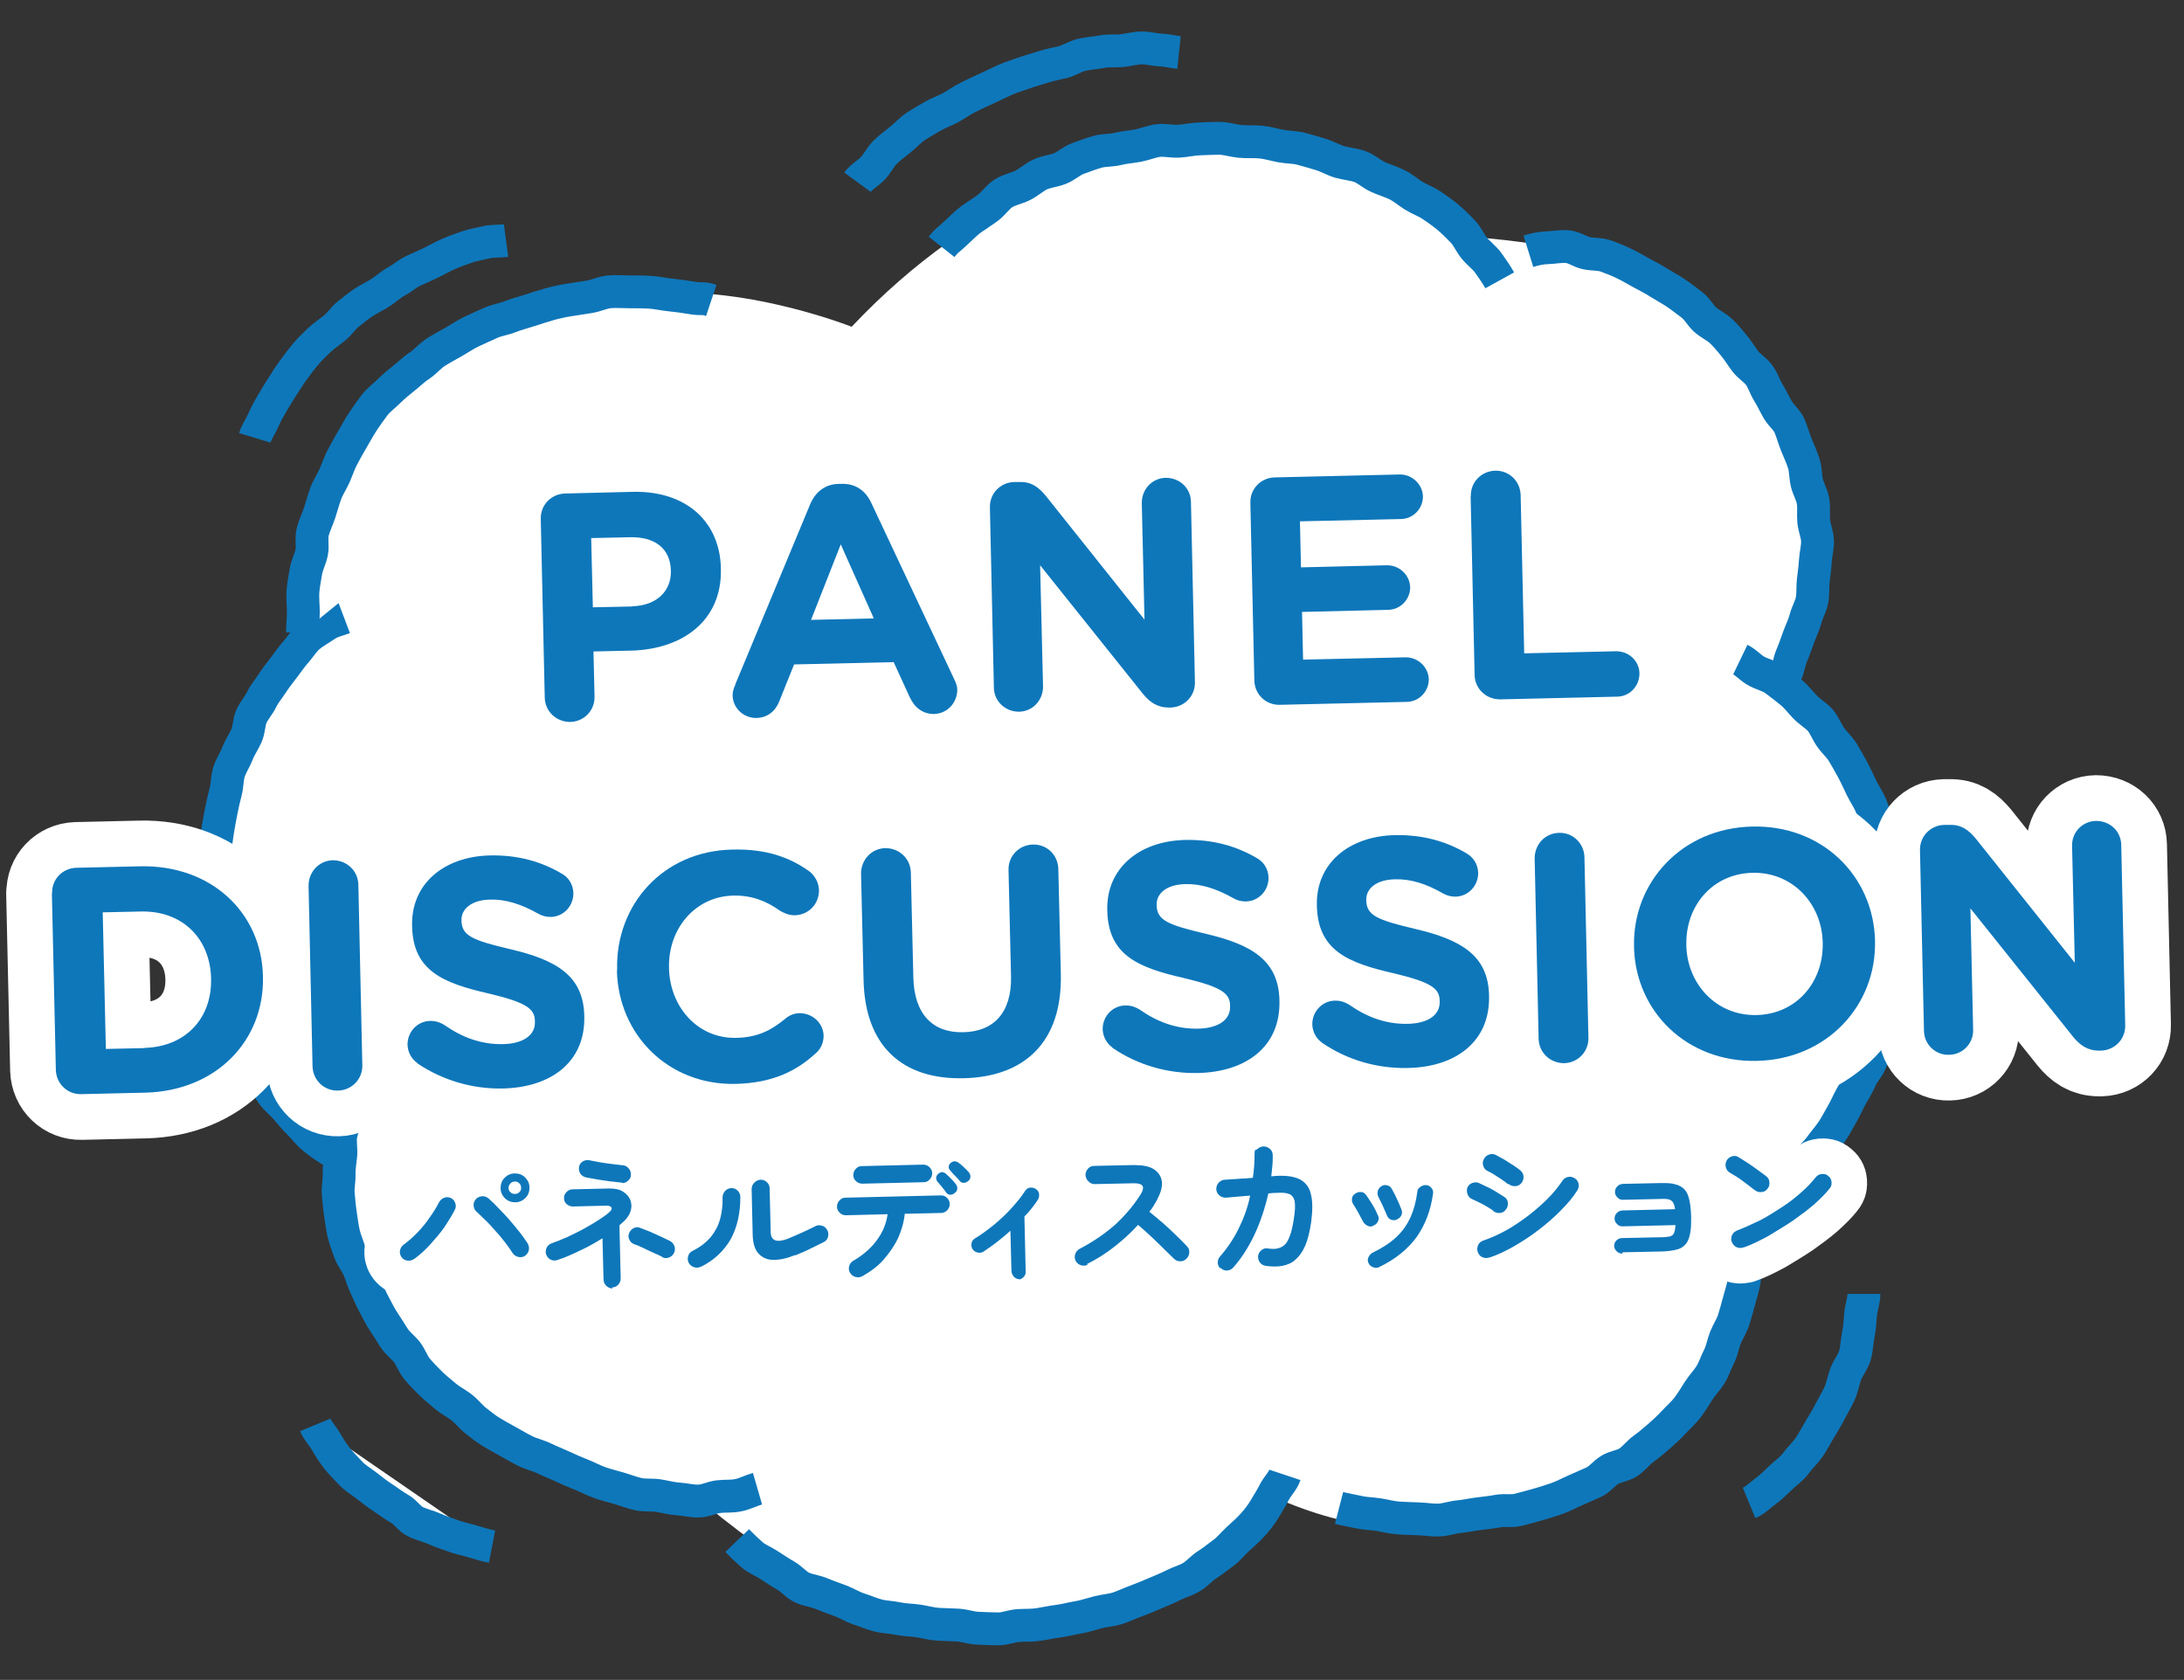
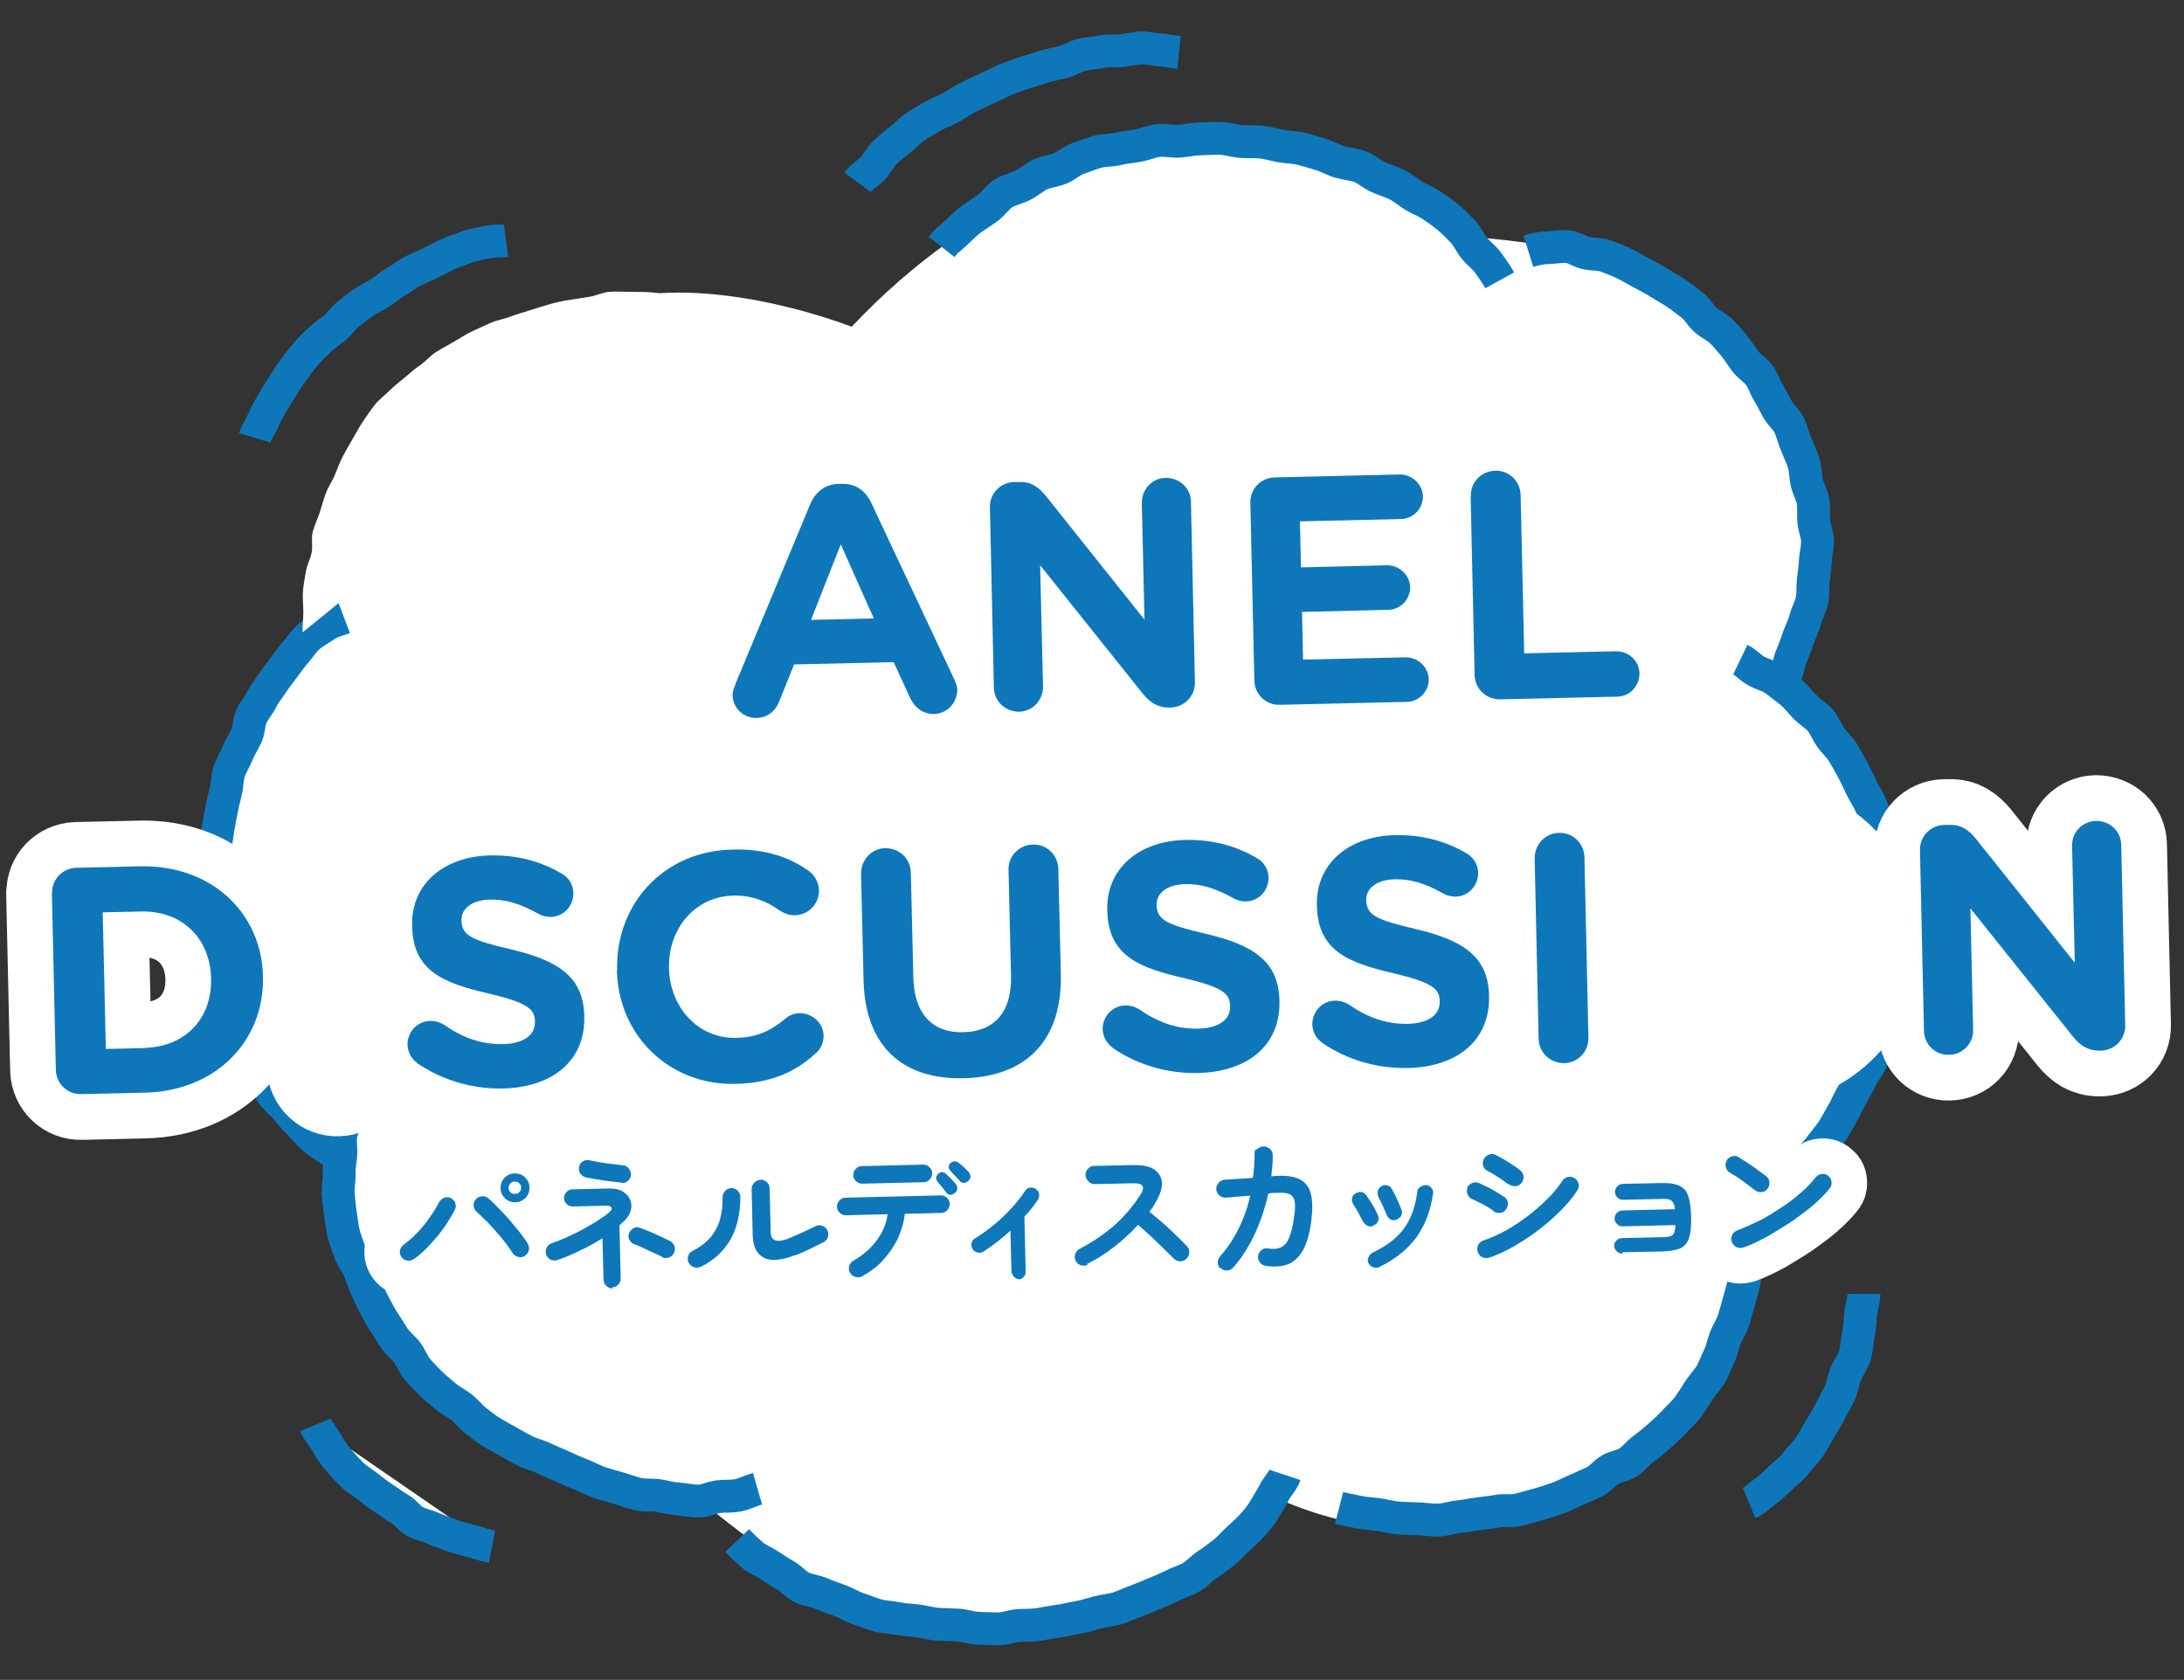
<svg xmlns="http://www.w3.org/2000/svg" id="_レイヤー_1" version="1.1" viewBox="0 0 1044 803">
  <rect x="0" y="0" width="1044" height="803" fill="#333333" stroke="none" />
  <defs>
    <style>
      .st0 {
        fill: #0e77ba;
      }

      .st1 {
        fill: #fff;
      }

      .st2 {
        stroke-width: 43.7px;
      }

      .st2, .st3 {
        stroke: #fff;
        stroke-linecap: round;
        stroke-linejoin: round;
      }

      .st2, .st3, .st4 {
        fill: none;
      }

      .st3 {
        stroke-width: 34px;
      }

      .st4 {
        stroke: #0e77ba;
        stroke-miterlimit: 10;
        stroke-width: 15.7px;
      }
    </style>
  </defs>
  <path class="st1" d="M528.4,79.2s-59.9,11.9-121.3,77c0,0-58.3-23.2-106.2-14.3l-144.3,133.8,1.3,214.1,587.3-91.7,86.2-205.1-73-72.2s-69.6-14.3-103.5-5.4c-33.8,8.7-126.5-36.3-126.5-36.3h0Z" />
  <g>
    <path class="st1" d="M836.3,290.5l-34.2-74.7-282.7,101-380.6,99.5,12.9,81.2s-1.6,83.3,31.4,134.6c44.2,69,154.6,87.5,154.6,87.5,0,0,45.4,38,69.8,44.4,77.1,20.4,176.7-30.9,204-47.3,80.5,34.1,108.3-4.6,159.6-62.6,67.1-75.7,124.3-235,124.3-235l-59-128.7h0Z" />
    <g>
      <path class="st1" d="M164.5,295.3c-2.9,1.1-5.9,1.6-8.7,3.5s-5.3,3.2-7.9,5.3-4.1,4.8-6.2,7.2-3.9,4.9-5.8,7.5-3.9,4.9-5.6,7.6-3.8,5-5.2,7.9-3.6,5.2-4.9,8.1-1.1,6.4-2.4,9.3-3.1,5.4-4.3,8.5-3,5.6-4,8.7-.8,6.3-1.6,9.4-1.5,6.1-2.1,9.2-1.2,6.1-1.7,9.3-.9,6.2-1.3,9.4-1.6,6.1-1.7,9.3-1.2,6.3-1.3,9.5,1.2,6.3,1.3,9.5,0,6.3.3,9.5-.3,6.4,0,9.5,1.4,6.2,1.9,9.3.7,6.3,1.5,9.4,2.7,5.8,3.7,8.8,1.6,6.1,2.7,9.1,2.8,5.6,4.2,8.5,2.8,5.6,4.5,8.3c1.6,2.7,3.5,5.1,5.2,7.9s3.2,5.4,5,8,4.5,4.6,6.5,6.9,4,4.9,6.3,7.1,4.2,4.9,6.6,6.9,5,3.9,7.7,5.6,5.7,2.8,8.4,4.5,5.3,3.3,8.1,4.7" />
      <path class="st4" d="M164.5,295.3c-2.9,1.1-5.9,1.6-8.7,3.5s-5.3,3.2-7.9,5.3-4.1,4.8-6.2,7.2-3.9,4.9-5.8,7.5-3.9,4.9-5.6,7.6-3.8,5-5.2,7.9-3.6,5.2-4.9,8.1-1.1,6.4-2.4,9.3-3.1,5.4-4.3,8.5-3,5.6-4,8.7-.8,6.3-1.6,9.4-1.5,6.1-2.1,9.2-1.2,6.1-1.7,9.3-.9,6.2-1.3,9.4-1.6,6.1-1.7,9.3-1.2,6.3-1.3,9.5,1.2,6.3,1.3,9.5,0,6.3.3,9.5-.3,6.4,0,9.5,1.4,6.2,1.9,9.3.7,6.3,1.5,9.4,2.7,5.8,3.7,8.8,1.6,6.1,2.7,9.1,2.8,5.6,4.2,8.5,2.8,5.6,4.5,8.3c1.6,2.7,3.5,5.1,5.2,7.9s3.2,5.4,5,8,4.5,4.6,6.5,6.9,4,4.9,6.3,7.1,4.2,4.9,6.6,6.9,5,3.9,7.7,5.6,5.7,2.8,8.4,4.5,5.3,3.3,8.1,4.7" />
    </g>
    <g>
      <path class="st1" d="M144.6,302.3c0-3.3.4-6.5.4-9.7s-.4-6.5-.2-9.7.9-6.4,1.4-9.6,2.2-6.2,2.8-9.3-.3-6.7.5-9.8,2.3-6.1,3.3-9.1,1.8-6.2,2.9-9.2,3-5.7,4.3-8.7,2.3-6.1,3.8-8.9,3.1-5.7,4.7-8.4,3.2-5.7,4.9-8.3,3.7-5.4,5.6-7.9,4.8-4.6,7-6.8,4.9-4.4,7.3-6.3,4.9-4.4,7.5-6c2.7-1.9,4.9-4.6,7.6-6.3s5.7-3.3,8.5-4.9,5.6-3.5,8.5-4.9,6-2.7,9-4.1,6.4-1.8,9.4-3,6.3-2,9.3-3,6.2-2,9.3-2.9,6.4-1.6,9.5-2.1,6.5-1,9.7-1.5,6.4-2.1,9.6-2.4,6.7,0,9.8,0,6.7,0,9.8.2,6.7,1,9.7,1.3,6.9.8,9.7,1.3c6.1,1.1,5-.3,9.8,1.3" />
-       <path class="st4" d="M144.6,302.3c0-3.3.4-6.5.4-9.7s-.4-6.5-.2-9.7.9-6.4,1.4-9.6,2.2-6.2,2.8-9.3-.3-6.7.5-9.8,2.3-6.1,3.3-9.1,1.8-6.2,2.9-9.2,3-5.7,4.3-8.7,2.3-6.1,3.8-8.9,3.1-5.7,4.7-8.4,3.2-5.7,4.9-8.3,3.7-5.4,5.6-7.9,4.8-4.6,7-6.8,4.9-4.4,7.3-6.3,4.9-4.4,7.5-6c2.7-1.9,4.9-4.6,7.6-6.3s5.7-3.3,8.5-4.9,5.6-3.5,8.5-4.9,6-2.7,9-4.1,6.4-1.8,9.4-3,6.3-2,9.3-3,6.2-2,9.3-2.9,6.4-1.6,9.5-2.1,6.5-1,9.7-1.5,6.4-2.1,9.6-2.4,6.7,0,9.8,0,6.7,0,9.8.2,6.7,1,9.7,1.3,6.9.8,9.7,1.3c6.1,1.1,5-.3,9.8,1.3" />
    </g>
    <g>
      <path class="st1" d="M170,515.8c-1.1,3-2.7,5.7-3.6,8.6s-.3,6.3-.9,9.4-2.1,5.9-2.6,9,.3,6.3,0,9.4-.9,6.2-.8,9.2-.7,6.3-.4,9.3.5,6.2,1,9.3.8,6.2,1.5,9.3,1.9,5.9,2.9,8.9,3.2,5.4,4.4,8.3,2,5.8,3.3,8.6,2.5,5.6,4,8.4,2.8,5.5,4.5,8.1,3.4,5.2,5,7.8,4.4,4.6,6.2,6.9,2.9,5.7,4.9,8.1,4.3,4.7,6.4,6.8,4.8,4.2,7,6.1,5.3,3.5,7.7,5.3,4.5,4.6,6.8,6.4,5,4,7.5,5.5,5.7,3.3,8.1,4.6,5.5,3.2,8.4,4.6,6,2,9,3.5c2.9,1.4,5.8,2.5,8.8,3.9s5.7,2.6,8.8,3.8,5.7,2.7,8.8,3.8,6.1,1.8,9.2,2.7,6,2.1,9.2,2.8,6.4.2,9.6.7,6.2,1.4,9.5,1.6,6.4,1.1,9.7,1c3.3,0,6.2-1.7,9.5-2.1s6.4,0,9.6-.7,6-2.2,9.1-3.1" />
      <path class="st4" d="M170,515.8c-1.1,3-2.7,5.7-3.6,8.6s-.3,6.3-.9,9.4-2.1,5.9-2.6,9,.3,6.3,0,9.4-.9,6.2-.8,9.2-.7,6.3-.4,9.3.5,6.2,1,9.3.8,6.2,1.5,9.3,1.9,5.9,2.9,8.9,3.2,5.4,4.4,8.3,2,5.8,3.3,8.6,2.5,5.6,4,8.4,2.8,5.5,4.5,8.1,3.4,5.2,5,7.8,4.4,4.6,6.2,6.9,2.9,5.7,4.9,8.1,4.3,4.7,6.4,6.8,4.8,4.2,7,6.1,5.3,3.5,7.7,5.3,4.5,4.6,6.8,6.4,5,4,7.5,5.5,5.7,3.3,8.1,4.6,5.5,3.2,8.4,4.6,6,2,9,3.5c2.9,1.4,5.8,2.5,8.8,3.9s5.7,2.6,8.8,3.8,5.7,2.7,8.8,3.8,6.1,1.8,9.2,2.7,6,2.1,9.2,2.8,6.4.2,9.6.7,6.2,1.4,9.5,1.6,6.4,1.1,9.7,1c3.3,0,6.2-1.7,9.5-2.1s6.4,0,9.6-.7,6-2.2,9.1-3.1" />
    </g>
    <g>
      <path class="st1" d="M833.9,583.4c0,3.3,1.2,6.4,1.1,9.6s-1.4,6.3-1.6,9.5.9,6.6.4,9.7-1.6,6.2-2.4,9.3-1.7,6.2-2.6,9.2-2.8,5.7-4,8.7c-1.2,3-1.6,6.2-3.1,9.1s-2.4,6-4.1,8.7-4,5-5.7,7.7-3.4,5.5-5.3,8-4.5,4.7-6.6,7-4.6,4.6-6.9,6.6-4.9,4.2-7.4,6-4.6,4.6-7.2,6.4-6.2,2-9,3.7-4.8,4.6-7.7,5.9-5.8,2.6-8.8,3.9-5.7,2.8-8.8,3.9-6.1,2-9.2,2.9-6.2,1.7-9.3,2.5-6.5,0-9.7.6-6.3.9-9.4,1.3-6.2,1.1-9.4,1.4-6.3,1.5-9.5,1.6-6.4-.5-9.6-.6-6.4-.2-9.6-.4-6.3-1.1-9.5-1.6-6.4-.5-9.5-1.2-6.3-1.2-9.4-2" />
      <path class="st4" d="M833.9,583.4c0,3.3,1.2,6.4,1.1,9.6s-1.4,6.3-1.6,9.5.9,6.6.4,9.7-1.6,6.2-2.4,9.3-1.7,6.2-2.6,9.2-2.8,5.7-4,8.7c-1.2,3-1.6,6.2-3.1,9.1s-2.4,6-4.1,8.7-4,5-5.7,7.7-3.4,5.5-5.3,8-4.5,4.7-6.6,7-4.6,4.6-6.9,6.6-4.9,4.2-7.4,6-4.6,4.6-7.2,6.4-6.2,2-9,3.7-4.8,4.6-7.7,5.9-5.8,2.6-8.8,3.9-5.7,2.8-8.8,3.9-6.1,2-9.2,2.9-6.2,1.7-9.3,2.5-6.5,0-9.7.6-6.3.9-9.4,1.3-6.2,1.1-9.4,1.4-6.3,1.5-9.5,1.6-6.4-.5-9.6-.6-6.4-.2-9.6-.4-6.3-1.1-9.5-1.6-6.4-.5-9.5-1.2-6.3-1.2-9.4-2" />
    </g>
    <g>
      <path class="st1" d="M730.6,120.1c2.9-.9,5.9-1.6,9.2-1.7s6.2-.8,9.5-.5,5.8,2.4,9,3.1,6.3.3,9.4,1.4,5.8,2.2,8.7,3.6,5.4,2.9,8.3,4.5,5.5,2.8,8.2,4.6c2.7,1.7,5.4,3.1,8.1,4.9s5,3.7,7.6,5.6,4.1,4.9,6.3,7,5.3,3.4,7.6,5.5,4.3,4.6,6.3,7,3.6,5.1,5.5,7.6,4.9,4.2,6.7,6.7c1.8,2.5,2.7,5.7,4.4,8.4s2.9,5.5,4.5,8.2,4.4,4.8,5.6,7.7,2,5.9,3.2,8.9,2.5,5.7,3.5,8.8.8,6.3,1.5,9.3,2.5,5.8,3,9,0,6.3.3,9.5,1.7,6.1,1.8,9.3-.8,6.2-1,9.4-.6,6.2-1,9.4,0,6.3-.6,9.5-2.3,5.8-3.1,8.9-2.2,5.8-3.3,8.8-2,5.8-3.3,8.8-1.5,6.1-2.9,9-2.8,5.6-4.4,8.4" />
      <path class="st4" d="M730.6,120.1c2.9-.9,5.9-1.6,9.2-1.7s6.2-.8,9.5-.5,5.8,2.4,9,3.1,6.3.3,9.4,1.4,5.8,2.2,8.7,3.6,5.4,2.9,8.3,4.5,5.5,2.8,8.2,4.6c2.7,1.7,5.4,3.1,8.1,4.9s5,3.7,7.6,5.6,4.1,4.9,6.3,7,5.3,3.4,7.6,5.5,4.3,4.6,6.3,7,3.6,5.1,5.5,7.6,4.9,4.2,6.7,6.7c1.8,2.5,2.7,5.7,4.4,8.4s2.9,5.5,4.5,8.2,4.4,4.8,5.6,7.7,2,5.9,3.2,8.9,2.5,5.7,3.5,8.8.8,6.3,1.5,9.3,2.5,5.8,3,9,0,6.3.3,9.5,1.7,6.1,1.8,9.3-.8,6.2-1,9.4-.6,6.2-1,9.4,0,6.3-.6,9.5-2.3,5.8-3.1,8.9-2.2,5.8-3.3,8.8-2,5.8-3.3,8.8-1.5,6.1-2.9,9-2.8,5.6-4.4,8.4" />
    </g>
    <g>
      <path class="st1" d="M716.9,134c-1.6-2.9-3.5-5.5-5.3-8.1s-4.6-4.6-6.7-7.1-3.4-5.8-5.6-8.1-4.6-4.7-7.1-6.8-5.2-4-7.9-5.8-5.9-2.9-8.6-4.6-5.2-3.9-8.1-5.3-6.1-2.3-9.1-3.7-5.4-3.8-8.5-4.9-6.5-1.3-9.6-2.2-6-2.7-9.1-3.6-6.3-1.9-9.4-2.7-6.6-.7-9.7-1.3-6.4-1.6-9.6-1.9-6.7,0-9.8-.3-6.6-1.4-9.7-1.5c-3.4,0-6.6.2-9.8.3s-6.5.9-9.8,1.1-6.7-.7-9.9-.3-6.4,1.8-9.6,2.4-6.5.8-9.7,1.6-6.7.5-9.8,1.4-6.3,2.1-9.3,3.2-5.7,3.7-8.6,4.8-6.6,1.5-9.4,2.8-5.5,3.8-8.3,5.2-6.5,2.1-9.2,3.8-4.8,4.9-7.3,6.8-5.6,3.8-8,5.5-5.2,4.6-7.3,6.5c-4.6,4.4-4,3-7,6.8" />
      <path class="st4" d="M716.9,134c-1.6-2.9-3.5-5.5-5.3-8.1s-4.6-4.6-6.7-7.1-3.4-5.8-5.6-8.1-4.6-4.7-7.1-6.8-5.2-4-7.9-5.8-5.9-2.9-8.6-4.6-5.2-3.9-8.1-5.3-6.1-2.3-9.1-3.7-5.4-3.8-8.5-4.9-6.5-1.3-9.6-2.2-6-2.7-9.1-3.6-6.3-1.9-9.4-2.7-6.6-.7-9.7-1.3-6.4-1.6-9.6-1.9-6.7,0-9.8-.3-6.6-1.4-9.7-1.5c-3.4,0-6.6.2-9.8.3s-6.5.9-9.8,1.1-6.7-.7-9.9-.3-6.4,1.8-9.6,2.4-6.5.8-9.7,1.6-6.7.5-9.8,1.4-6.3,2.1-9.3,3.2-5.7,3.7-8.6,4.8-6.6,1.5-9.4,2.8-5.5,3.8-8.3,5.2-6.5,2.1-9.2,3.8-4.8,4.9-7.3,6.8-5.6,3.8-8,5.5-5.2,4.6-7.3,6.5c-4.6,4.4-4,3-7,6.8" />
    </g>
    <g>
      <path class="st1" d="M831.9,315.3c2.9,1.4,5,4.1,7.9,5.6s6.1,2.2,8.7,4.1,5.1,3.9,7.6,5.9,4.5,4.7,6.6,6.9,5.1,4,7.3,6.3c2.1,2.4,3.2,5.6,5,8.2s4.4,4.8,6,7.5c1.6,2.7,3.2,5.5,4.7,8.3s2.8,5.7,4.2,8.6,3.3,5.5,4.5,8.5c1.2,3,2,6,3.1,9.1s.9,6.4,1.6,9.5c.8,3.1,2.7,5.9,3.3,9.1s1,6.3,1.5,9.5c.5,3.2,0,6.4.2,9.6s.5,6.3.6,9.5,1.2,6.4,1.1,9.6-.2,6.4-.5,9.6-.6,6.4-1.1,9.6-1.7,6.2-2.4,9.3c-.7,3.1-1.3,6.2-2.1,9.4s-1.4,6.3-2.3,9.3c-1,3-1.9,6.1-3.1,9.1s-3.6,5.3-4.9,8.3-2.9,5.6-4.5,8.4-2.7,5.7-4.4,8.5c-1.6,2.7-3,5.6-4.8,8.2s-3.9,5-5.8,7.6-4.4,4.6-6.4,7.1-3.3,5.6-5.5,8-5,3.9-7.5,6-4.5,4.6-6.9,6.6-4.8,4.3-7.4,6.1-5.5,3.1-8.2,4.9-5.4,3.2-8.3,4.8-5.2,3.6-8.1,5" />
      <path class="st4" d="M831.9,315.3c2.9,1.4,5,4.1,7.9,5.6s6.1,2.2,8.7,4.1,5.1,3.9,7.6,5.9,4.5,4.7,6.6,6.9,5.1,4,7.3,6.3c2.1,2.4,3.2,5.6,5,8.2s4.4,4.8,6,7.5c1.6,2.7,3.2,5.5,4.7,8.3s2.8,5.7,4.2,8.6,3.3,5.5,4.5,8.5c1.2,3,2,6,3.1,9.1s.9,6.4,1.6,9.5c.8,3.1,2.7,5.9,3.3,9.1s1,6.3,1.5,9.5c.5,3.2,0,6.4.2,9.6s.5,6.3.6,9.5,1.2,6.4,1.1,9.6-.2,6.4-.5,9.6-.6,6.4-1.1,9.6-1.7,6.2-2.4,9.3c-.7,3.1-1.3,6.2-2.1,9.4s-1.4,6.3-2.3,9.3c-1,3-1.9,6.1-3.1,9.1s-3.6,5.3-4.9,8.3-2.9,5.6-4.5,8.4-2.7,5.7-4.4,8.5c-1.6,2.7-3,5.6-4.8,8.2s-3.9,5-5.8,7.6-4.4,4.6-6.4,7.1-3.3,5.6-5.5,8-5,3.9-7.5,6-4.5,4.6-6.9,6.6-4.8,4.3-7.4,6.1-5.5,3.1-8.2,4.9-5.4,3.2-8.3,4.8-5.2,3.6-8.1,5" />
    </g>
    <path class="st4" d="M121.8,209.3c.9-3,2.8-5.5,4.1-8.5s2.7-5.5,4.3-8.2,3.1-5.2,4.9-8,3.3-5.2,5.2-7.8,3.7-5,5.7-7.4,4.3-4.6,6.5-6.7,4.9-3.9,7.3-5.8,4.2-4.8,6.6-6.7,4.9-4,7.5-5.7,5.5-3,8.1-4.7,4.9-3.9,7.7-5.4,5.1-3.7,8-5,5.8-2.6,8.5-3.9,5.6-3,8.4-4.2,5.9-2.3,8.8-3.3,6.2-1.5,9.1-2.2,6.4-.4,9.4-.8" />
    <path class="st4" d="M409.9,87.1c1.9-2.6,4.9-4.2,7.2-6.5s3.6-5.4,5.9-7.7,4.9-4.2,7.4-6.2,4.7-4.5,7.4-6.3,5.5-3.3,8.2-4.9,5.9-2.6,8.7-4.2,5.4-3.5,8.3-4.9,5.8-2.8,8.7-4.1,5.8-2.8,8.7-4.1,6-2.2,9.1-3.3,6.1-1.9,9.2-2.9,6.3-1.6,9.3-2.3,6-2.8,9.1-3.5,6.5-.9,9.6-1.5,6.6-.2,9.6-.5,6.6-1.3,9.6-1.3,6,.9,8.9,1,5.9.9,8.8,1.2" />
    <path class="st4" d="M891,618.5c0,3.2-1.3,6.4-1.6,9.8s-.4,6.4-1.1,9.8-.7,6.5-1.6,9.8c-1,3.3-3.2,5.8-4.4,8.9s-1.6,6.4-3,9.4-3.1,5.8-4.6,8.7-3.2,5.7-4.9,8.5-3.2,5.8-5,8.4-4.4,5-6.3,7.6-4.8,4.6-7.1,6.8-4.7,4.6-7.3,6.5-5.1,4.5-8,5.7" />
    <g>
      <path class="st1" d="M150.7,681.1c1.2,2.9,3.6,5.3,5.2,8.1s3.3,5.4,5.3,8c2,2.4,4.3,4.8,6.5,7.1s5,3.9,7.6,5.9,4.9,3.9,7.7,5.7,5.1,3.7,8,5.3,4.7,4.8,7.6,6.2,6.2,2.1,9.1,3.4,6,2.3,9,3.4,6.2,1.7,9.2,2.6,6.2,1.9,9.3,2.5" />
      <path class="st4" d="M150.7,681.1c1.2,2.9,3.6,5.3,5.2,8.1s3.3,5.4,5.3,8c2,2.4,4.3,4.8,6.5,7.1s5,3.9,7.6,5.9,4.9,3.9,7.7,5.7,5.1,3.7,8,5.3,4.7,4.8,7.6,6.2,6.2,2.1,9.1,3.4,6,2.3,9,3.4,6.2,1.7,9.2,2.6,6.2,1.9,9.3,2.5" />
    </g>
    <g>
      <path class="st1" d="M352.4,736.4c2.2,2.3,4.6,4.6,7,6.7s5.6,3.3,8.2,5,5.3,3.5,8.1,5.1,4.9,4.4,7.8,5.7,6.3,1.6,9.3,2.9,5.9,2.2,9,3.4,5.7,2.9,8.8,3.9c3.1,1,6,2.3,9.1,3.1s6.4.8,9.6,1.5,6.3.6,9.6,1.1,6.2,1.4,9.5,1.6,6.4.2,9.6.4,6.3,1.4,9.6,1.5,6.4.3,9.7.3,6.3-1.4,9.6-1.6,6.4,0,9.6-.5,6.3-1.2,9.5-1.6,6.3-1.3,9.4-1.8,6.2-1.6,9.3-2.4,6.4-1,9.4-1.9c3-1,5.9-2.4,8.9-3.5s5.9-2.3,8.9-3.6,5.9-2.4,8.8-3.9c2.9-1.5,6.1-2.3,8.8-3.9s4.9-4.3,7.6-6,5.2-3.8,7.7-5.6,4.6-4.5,6.9-6.6,4.8-4.3,6.9-6.6,4.2-4.9,5.8-7.6,3.3-5.4,4.8-8.3,4-5.2,5-8.2" />
      <path class="st4" d="M352.4,736.4c2.2,2.3,4.6,4.6,7,6.7s5.6,3.3,8.2,5,5.3,3.5,8.1,5.1,4.9,4.4,7.8,5.7,6.3,1.6,9.3,2.9,5.9,2.2,9,3.4,5.7,2.9,8.8,3.9c3.1,1,6,2.3,9.1,3.1s6.4.8,9.6,1.5,6.3.6,9.6,1.1,6.2,1.4,9.5,1.6,6.4.2,9.6.4,6.3,1.4,9.6,1.5,6.4.3,9.7.3,6.3-1.4,9.6-1.6,6.4,0,9.6-.5,6.3-1.2,9.5-1.6,6.3-1.3,9.4-1.8,6.2-1.6,9.3-2.4,6.4-1,9.4-1.9c3-1,5.9-2.4,8.9-3.5s5.9-2.3,8.9-3.6,5.9-2.4,8.8-3.9c2.9-1.5,6.1-2.3,8.8-3.9s4.9-4.3,7.6-6,5.2-3.8,7.7-5.6,4.6-4.5,6.9-6.6,4.8-4.3,6.9-6.6,4.2-4.9,5.8-7.6,3.3-5.4,4.8-8.3,4-5.2,5-8.2" />
    </g>
  </g>
  <g>
    <g>
      <path class="st2" d="M258.5,248.1c-.2-6.6,4.9-12,11.6-12.2l32.3-.8c25.8-.6,41.7,14.4,42.2,36.5v.3c.6,25-18.6,38.5-42.9,39.1l-18,.4.5,21.5c.2,6.6-4.9,12-11.6,12.2-6.6,0-12-4.9-12.2-11.6l-1.9-85.4h0ZM302.2,289.8c11.9-.3,18.7-7.5,18.5-16.8v-.3c-.3-10.7-7.8-16.2-19.7-15.9l-18.4.4.8,33.1,18.9-.4h0Z" />
      <path class="st2" d="M351.5,327.1l35.8-86.1c2.5-5.9,7.2-9.6,13.7-9.7h1.5c6.5-.2,11.3,3.3,14,9.1l39.7,84.4c.8,1.7,1.4,3.3,1.4,4.8,0,6.3-4.7,11.5-11.1,11.7-5.5,0-9.3-3.1-11.6-8l-7.7-16.8-47.6,1.1-7.2,17.9c-1.9,4.7-5.8,7.6-10.9,7.7-6.1,0-11.2-4.7-11.3-10.9,0-1.7.6-3.5,1.3-5v-.2h0ZM417.7,295.6l-15.8-35.4-14.2,36.1,30.1-.7h0Z" />
      <path class="st2" d="M473.2,242.6c-.2-6.6,4.9-12,11.6-12.2h2.5c5.7-.2,9.2,2.5,12.6,6.6l47.2,59.2-1.3-55.8c0-6.5,4.9-11.9,11.5-12,6.6,0,11.9,4.9,12,11.5l1.9,86.1c.2,6.6-4.9,12-11.6,12.2h-.8c-5.7,0-9.2-2.6-12.5-6.6l-49.1-61.4,1.4,58c0,6.5-4.9,11.9-11.5,12-6.5,0-11.9-4.9-12-11.5l-1.9-86.1h0Z" />
      <path class="st2" d="M599.6,324.9l-1.9-84.5c-.2-6.6,4.9-12,11.6-12.2l59.9-1.4c5.8,0,10.8,4.6,11,10.5,0,5.8-4.6,10.7-10.5,10.8l-48.3,1.1.5,22,41.2-1c5.8,0,10.8,4.6,11,10.5,0,5.8-4.6,10.7-10.5,10.8l-41.2,1,.5,22.8,49.1-1.1c5.8,0,10.8,4.6,11,10.5,0,5.8-4.6,10.7-10.5,10.8l-60.7,1.4c-6.6.2-12-4.9-12.2-11.6h0v-.2Z" />
      <path class="st2" d="M703.1,237.2c-.2-6.6,4.9-12,11.6-12.2,6.6-.2,12,4.9,12.2,11.6l1.7,75.7,44-1c6,0,11,4.6,11.1,10.6,0,6-4.6,11-10.6,11.1l-56,1.3c-6.6,0-12-4.9-12.2-11.6l-1.9-85.4h0Z" />
      <path class="st2" d="M24.9,427c-.2-6.6,4.9-12,11.6-12.2l30.4-.7c34-.8,58.1,22.1,58.8,52.5v.3c.7,30.5-22.3,54.6-56.4,55.4l-30.4.7c-6.6.2-12-4.9-12.2-11.6l-1.9-84.5h0v.2ZM69,500.9c19.5-.5,32.3-13.9,31.9-33v-.3c-.5-19.2-13.9-32.3-33.4-31.9l-18.4.4,1.5,65.3,18.4-.4h0Z" />
      <path class="st2" d="M147.5,423.4c0-6.6,4.9-12,11.6-12.2,6.6,0,12,4.9,12.2,11.6l1.9,86.3c.2,6.6-4.9,12-11.6,12.2-6.6.2-12-4.9-12.2-11.6l-1.9-86.3h0Z" />
      <path class="st2" d="M199.5,508.1c-2.7-1.8-4.6-5.1-4.7-8.8,0-6.1,4.7-11.2,10.9-11.3,3.1,0,5.2,1,6.8,2,8.3,5.8,17.4,9.3,27.9,9.1,9.7-.2,15.5-4.3,15.3-10.6v-.3c0-6-4-9-22.1-13.3-21.9-5-36.2-10.9-36.6-32.2v-.3c-.5-19.7,15-33,37.2-33.5,13.2-.3,24.6,2.9,34.5,8.8,2.7,1.5,5.3,4.7,5.4,9.3,0,6.1-4.7,11.2-10.9,11.3-2.3,0-4.3-.6-6-1.6-8-4.5-15.4-6.9-22.9-6.7-9.1.2-13.8,4.6-13.7,9.8v.3c.2,7.1,4.9,9.3,23.7,13.7,22.1,5.2,34.6,12.9,35,31.8v.3c.5,21.5-15.6,33.9-39,34.4-14.2.3-28.7-3.8-40.9-12.1v-.3Z" />
      <path class="st2" d="M295,463.6v-.3c-.7-30.8,21.9-56.6,55.2-57.2,16.2-.4,27.3,3.8,36.4,10.2,2.5,1.8,4.8,5.1,4.9,9.3,0,6.5-4.9,11.7-11.5,11.9-3.3,0-5.4-1.2-7.2-2.2-6.7-4.8-13.8-7.4-22.3-7.2-18.2.4-31.1,15.8-30.7,34.4v.3c.4,18.5,13.7,33.7,32.1,33.3,10.1-.2,16.6-3.5,23.3-9,1.8-1.6,4.3-2.8,7.1-2.8,6,0,11.3,4.7,11.4,10.8,0,3.8-1.7,6.7-3.9,8.5-9.5,8.7-21,14.1-38.2,14.5-31.9.7-56.1-23.3-56.7-54.4h.2Z" />
      <path class="st2" d="M412.8,468.4l-1.2-50.8c0-6.6,4.9-12,11.6-12.2,6.6,0,12,4.9,12.2,11.6l1.2,50.2c.4,17.7,9.4,26.6,23.9,26.2,14.5-.3,23.1-9.3,22.8-26.5l-1.2-51c-.2-6.6,4.9-12,11.6-12.2s12,4.9,12.2,11.6l1.2,50.1c.8,32.7-17.3,49.3-46.4,50s-47.2-15.1-47.9-47h0Z" />
      <path class="st2" d="M531.8,500.7c-2.7-1.8-4.6-5.1-4.7-8.8,0-6.1,4.7-11.2,10.9-11.3,3.1,0,5.2,1,6.8,2,8.3,5.8,17.4,9.3,27.9,9.1,9.8-.2,15.5-4.3,15.3-10.6v-.3c0-6-4-9-22.1-13.3-21.9-5-36.1-10.9-36.6-32.2v-.3c-.5-19.7,15-33,37.2-33.5,13.2-.3,24.6,2.9,34.5,8.8,2.7,1.5,5.3,4.7,5.4,9.3,0,6.1-4.7,11.2-10.9,11.3-2.3,0-4.3-.6-6-1.6-8-4.5-15.4-6.9-22.9-6.7-9.1.2-13.8,4.6-13.7,9.8v.3c.2,7.1,4.9,9.3,23.7,13.7,22.1,5.2,34.6,12.9,35,31.8v.3c.5,21.5-15.6,33.9-39,34.4-14.2.3-28.7-3.7-40.9-12.1v-.3h0Z" />
      <path class="st2" d="M632,498.4c-2.7-1.8-4.6-5.1-4.7-8.8,0-6.1,4.7-11.2,10.9-11.3,3.1,0,5.2,1,6.8,2,8.3,5.8,17.4,9.3,27.9,9.1,9.8-.2,15.5-4.3,15.3-10.6v-.3c0-6-4-9-22.1-13.3-21.9-5-36.1-10.9-36.6-32.2v-.3c-.5-19.7,15-33,37.2-33.5,13.2-.3,24.6,2.9,34.5,8.8,2.7,1.6,5.3,4.7,5.4,9.3,0,6.1-4.7,11.2-10.9,11.3-2.3,0-4.3-.6-6-1.6-8-4.6-15.4-6.9-22.9-6.7-9.1.2-13.8,4.6-13.7,9.8v.3c.2,7.1,4.9,9.3,23.7,13.7,22.1,5.2,34.6,12.9,35,31.7v.3c.5,21.5-15.6,34-39,34.4-14.2.3-28.7-3.7-40.9-12.1v-.2h0Z" />
      <path class="st2" d="M733.6,410.3c0-6.6,4.9-12,11.6-12.2,6.6-.2,12,4.9,12.2,11.6l1.9,86.3c.2,6.6-4.9,12-11.6,12.2-6.6,0-12-4.9-12.2-11.6l-1.9-86.3Z" />
      <path class="st2" d="M781.1,452.7v-.3c-.7-30.8,23-56.6,56.5-57.3,33.4-.8,57.9,23.6,58.7,54.4v.3c.7,30.8-23,56.6-56.5,57.3-33.4.8-58-23.6-58.7-54.4ZM871.3,450.8v-.3c-.4-18.5-14.4-33.7-33.5-33.3-19.2.4-32.1,15.8-31.7,34.4v.3c.4,18.5,14.4,33.7,33.5,33.3,19.2-.4,32.1-15.8,31.7-34.4Z" />
      <path class="st2" d="M917.8,406.5c-.2-6.6,4.9-12,11.6-12.2h2.5c5.7-.2,9.2,2.5,12.6,6.6l47.3,59.3-1.3-55.8c-.2-6.5,4.9-11.9,11.5-12,6.6,0,11.9,4.9,12,11.5l1.9,86.1c.2,6.6-4.9,12-11.6,12.2h-.8c-5.7,0-9.2-2.6-12.5-6.6l-49.1-61.4,1.3,58c.2,6.5-4.9,11.9-11.5,12-6.5.2-11.9-4.9-12-11.5l-1.9-86.1h0Z" />
    </g>
    <g>
-       <path class="st0" d="M258.5,248.1c-.2-6.6,4.9-12,11.6-12.2l32.3-.8c25.8-.6,41.7,14.4,42.2,36.5v.3c.6,25-18.6,38.5-42.9,39.1l-18,.4.5,21.5c.2,6.6-4.9,12-11.6,12.2-6.6,0-12-4.9-12.2-11.6l-1.9-85.4h0ZM302.2,289.8c11.9-.3,18.7-7.5,18.5-16.8v-.3c-.3-10.7-7.8-16.2-19.7-15.9l-18.4.4.8,33.1,18.9-.4h0Z" />
      <path class="st0" d="M351.5,327.1l35.8-86.1c2.5-5.9,7.2-9.6,13.7-9.7h1.5c6.5-.2,11.3,3.3,14,9.1l39.7,84.4c.8,1.7,1.4,3.3,1.4,4.8,0,6.3-4.7,11.5-11.1,11.7-5.5,0-9.3-3.1-11.6-8l-7.7-16.8-47.6,1.1-7.2,17.9c-1.9,4.7-5.8,7.6-10.9,7.7-6.1,0-11.2-4.7-11.3-10.9,0-1.7.6-3.5,1.3-5v-.2h0ZM417.7,295.6l-15.8-35.4-14.2,36.1,30.1-.7h0Z" />
      <path class="st0" d="M473.2,242.6c-.2-6.6,4.9-12,11.6-12.2h2.5c5.7-.2,9.2,2.5,12.6,6.6l47.2,59.2-1.3-55.8c0-6.5,4.9-11.9,11.5-12,6.6,0,11.9,4.9,12,11.5l1.9,86.1c.2,6.6-4.9,12-11.6,12.2h-.8c-5.7,0-9.2-2.6-12.5-6.6l-49.1-61.4,1.4,58c0,6.5-4.9,11.9-11.5,12-6.5,0-11.9-4.9-12-11.5l-1.9-86.1h0Z" />
      <path class="st0" d="M599.6,324.9l-1.9-84.5c-.2-6.6,4.9-12,11.6-12.2l59.9-1.4c5.8,0,10.8,4.6,11,10.5,0,5.8-4.6,10.7-10.5,10.8l-48.3,1.1.5,22,41.2-1c5.8,0,10.8,4.6,11,10.5,0,5.8-4.6,10.7-10.5,10.8l-41.2,1,.5,22.8,49.1-1.1c5.8,0,10.8,4.6,11,10.5,0,5.8-4.6,10.7-10.5,10.8l-60.7,1.4c-6.6.2-12-4.9-12.2-11.6h0v-.2Z" />
      <path class="st0" d="M703.1,237.2c-.2-6.6,4.9-12,11.6-12.2,6.6-.2,12,4.9,12.2,11.6l1.7,75.7,44-1c6,0,11,4.6,11.1,10.6,0,6-4.6,11-10.6,11.1l-56,1.3c-6.6,0-12-4.9-12.2-11.6l-1.9-85.4h0Z" />
      <path class="st0" d="M24.9,427c-.2-6.6,4.9-12,11.6-12.2l30.4-.7c34-.8,58.1,22.1,58.8,52.5v.3c.7,30.5-22.3,54.6-56.4,55.4l-30.4.7c-6.6.2-12-4.9-12.2-11.6l-1.9-84.5h0v.2ZM69,500.9c19.5-.5,32.3-13.9,31.9-33v-.3c-.5-19.2-13.9-32.3-33.4-31.9l-18.4.4,1.5,65.3,18.4-.4h0Z" />
-       <path class="st0" d="M147.5,423.4c0-6.6,4.9-12,11.6-12.2,6.6,0,12,4.9,12.2,11.6l1.9,86.3c.2,6.6-4.9,12-11.6,12.2-6.6.2-12-4.9-12.2-11.6l-1.9-86.3h0Z" />
      <path class="st0" d="M199.5,508.1c-2.7-1.8-4.6-5.1-4.7-8.8,0-6.1,4.7-11.2,10.9-11.3,3.1,0,5.2,1,6.8,2,8.3,5.8,17.4,9.3,27.9,9.1,9.7-.2,15.5-4.3,15.3-10.6v-.3c0-6-4-9-22.1-13.3-21.9-5-36.2-10.9-36.6-32.2v-.3c-.5-19.7,15-33,37.2-33.5,13.2-.3,24.6,2.9,34.5,8.8,2.7,1.5,5.3,4.7,5.4,9.3,0,6.1-4.7,11.2-10.9,11.3-2.3,0-4.3-.6-6-1.6-8-4.5-15.4-6.9-22.9-6.7-9.1.2-13.8,4.6-13.7,9.8v.3c.2,7.1,4.9,9.3,23.7,13.7,22.1,5.2,34.6,12.9,35,31.8v.3c.5,21.5-15.6,33.9-39,34.4-14.2.3-28.7-3.8-40.9-12.1v-.3Z" />
      <path class="st0" d="M295,463.6v-.3c-.7-30.8,21.9-56.6,55.2-57.2,16.2-.4,27.3,3.8,36.4,10.2,2.5,1.8,4.8,5.1,4.9,9.3,0,6.5-4.9,11.7-11.5,11.9-3.3,0-5.4-1.2-7.2-2.2-6.7-4.8-13.8-7.4-22.3-7.2-18.2.4-31.1,15.8-30.7,34.4v.3c.4,18.5,13.7,33.7,32.1,33.3,10.1-.2,16.6-3.5,23.3-9,1.8-1.6,4.3-2.8,7.1-2.8,6,0,11.3,4.7,11.4,10.8,0,3.8-1.7,6.7-3.9,8.5-9.5,8.7-21,14.1-38.2,14.5-31.9.7-56.1-23.3-56.7-54.4h.2Z" />
      <path class="st0" d="M412.8,468.4l-1.2-50.8c0-6.6,4.9-12,11.6-12.2,6.6,0,12,4.9,12.2,11.6l1.2,50.2c.4,17.7,9.4,26.6,23.9,26.2,14.5-.3,23.1-9.3,22.8-26.5l-1.2-51c-.2-6.6,4.9-12,11.6-12.2s12,4.9,12.2,11.6l1.2,50.1c.8,32.7-17.3,49.3-46.4,50s-47.2-15.1-47.9-47h0Z" />
      <path class="st0" d="M531.8,500.7c-2.7-1.8-4.6-5.1-4.7-8.8,0-6.1,4.7-11.2,10.9-11.3,3.1,0,5.2,1,6.8,2,8.3,5.8,17.4,9.3,27.9,9.1,9.8-.2,15.5-4.3,15.3-10.6v-.3c0-6-4-9-22.1-13.3-21.9-5-36.1-10.9-36.6-32.2v-.3c-.5-19.7,15-33,37.2-33.5,13.2-.3,24.6,2.9,34.5,8.8,2.7,1.5,5.3,4.7,5.4,9.3,0,6.1-4.7,11.2-10.9,11.3-2.3,0-4.3-.6-6-1.6-8-4.5-15.4-6.9-22.9-6.7-9.1.2-13.8,4.6-13.7,9.8v.3c.2,7.1,4.9,9.3,23.7,13.7,22.1,5.2,34.6,12.9,35,31.8v.3c.5,21.5-15.6,33.9-39,34.4-14.2.3-28.7-3.7-40.9-12.1v-.3h0Z" />
      <path class="st0" d="M632,498.4c-2.7-1.8-4.6-5.1-4.7-8.8,0-6.1,4.7-11.2,10.9-11.3,3.1,0,5.2,1,6.8,2,8.3,5.8,17.4,9.3,27.9,9.1,9.8-.2,15.5-4.3,15.3-10.6v-.3c0-6-4-9-22.1-13.3-21.9-5-36.1-10.9-36.6-32.2v-.3c-.5-19.7,15-33,37.2-33.5,13.2-.3,24.6,2.9,34.5,8.8,2.7,1.6,5.3,4.7,5.4,9.3,0,6.1-4.7,11.2-10.9,11.3-2.3,0-4.3-.6-6-1.6-8-4.6-15.4-6.9-22.9-6.7-9.1.2-13.8,4.6-13.7,9.8v.3c.2,7.1,4.9,9.3,23.7,13.7,22.1,5.2,34.6,12.9,35,31.7v.3c.5,21.5-15.6,34-39,34.4-14.2.3-28.7-3.7-40.9-12.1v-.2h0Z" />
      <path class="st0" d="M733.6,410.3c0-6.6,4.9-12,11.6-12.2,6.6-.2,12,4.9,12.2,11.6l1.9,86.3c.2,6.6-4.9,12-11.6,12.2-6.6,0-12-4.9-12.2-11.6l-1.9-86.3Z" />
-       <path class="st0" d="M781.1,452.7v-.3c-.7-30.8,23-56.6,56.5-57.3,33.4-.8,57.9,23.6,58.7,54.4v.3c.7,30.8-23,56.6-56.5,57.3-33.4.8-58-23.6-58.7-54.4ZM871.3,450.8v-.3c-.4-18.5-14.4-33.7-33.5-33.3-19.2.4-32.1,15.8-31.7,34.4v.3c.4,18.5,14.4,33.7,33.5,33.3,19.2-.4,32.1-15.8,31.7-34.4Z" />
      <path class="st0" d="M917.8,406.5c-.2-6.6,4.9-12,11.6-12.2h2.5c5.7-.2,9.2,2.5,12.6,6.6l47.3,59.3-1.3-55.8c-.2-6.5,4.9-11.9,11.5-12,6.6,0,11.9,4.9,12,11.5l1.9,86.1c.2,6.6-4.9,12-11.6,12.2h-.8c-5.7,0-9.2-2.6-12.5-6.6l-49.1-61.4,1.3,58c.2,6.5-4.9,11.9-11.5,12-6.5.2-11.9-4.9-12-11.5l-1.9-86.1h0Z" />
    </g>
  </g>
  <g>
    <g>
      <path class="st3" d="M198,601.7c-1,.8-2,1-3.2.9-1.2-.2-2.1-.7-2.8-1.6s-1-2-.8-3.2.8-2.1,1.7-2.8c2.2-1.6,4.6-3.7,6.7-5.9s4.2-4.7,5.9-7.3c1.8-2.5,3.2-4.8,4.3-7,.6-1.1,1.4-1.8,2.4-2.2,1.1-.5,2.1-.4,3.2,0,1.1.5,1.8,1.3,2.2,2.4.4,1.2.4,2.2-.2,3.3-1.3,2.6-3,5.3-4.9,8.2-2,2.9-4.4,5.6-6.8,8.3s-4.9,4.9-7.7,7h0ZM251,600.3c-1,.6-2.1.8-3.3.5s-2-.9-2.7-1.9c-.9-1.4-1.9-2.9-3.3-4.7s-2.8-3.6-4.4-5.3c-1.6-1.8-3.2-3.7-4.8-5.2s-3.2-3.2-4.6-4.4c-.9-.8-1.4-1.7-1.5-3s.3-2.2,1.1-3.1,1.8-1.3,3-1.4,2.2.4,3.1,1.1c1.6,1.4,3.2,3,4.9,4.8s3.6,3.7,5.2,5.6c1.7,1.9,3.3,4,4.8,5.8,1.5,1.9,2.7,3.7,3.7,5.2.6,1,.8,2.1.6,3.3-.3,1.2-.9,2-1.9,2.7h0ZM246.3,574.7c-1.9,0-3.6-.6-4.9-1.9-1.4-1.4-2.1-3-2.1-4.9s.6-3.6,1.9-4.9c1.4-1.4,3-2.1,4.9-2.1s3.6.6,4.9,1.9c1.4,1.4,2.1,3,2.1,4.9s-.6,3.6-1.9,4.9-3,2.1-4.9,2.1ZM246.2,570.7c.9,0,1.6-.3,2.1-.9.6-.6.9-1.3.8-2.1,0-.8-.3-1.6-.9-2.1-.6-.6-1.3-.9-2.1-.8-.9,0-1.6.3-2.1.9-.6.6-.9,1.3-.9,2.1s.3,1.6.9,2.1c.6.6,1.3.8,2.1.8h0Z" />
      <path class="st3" d="M292.9,615.9c-1.2,0-2.1-.4-3-1.2s-1.3-1.8-1.4-3l-.5-19.8c-3.3,2-6.8,4.1-10.6,5.8-3.8,1.8-7.4,3.5-11,4.6-1.1.4-2.1.3-3.2-.2s-1.7-1.4-2.1-2.4-.3-2.2.2-3.3c.5-1.1,1.4-1.7,2.4-2.1,2.3-.8,4.8-1.8,7.5-3,2.7-1.3,5.3-2.5,8-4s4.9-2.8,7.2-4.3c2.1-1.4,3.9-2.6,5-3.7.9-.8,1.2-1.6.9-2.1s-1.1-.9-2.1-.9l-16.3.4c-1.2,0-2.1-.4-3-1.1-.9-.8-1.3-1.7-1.3-2.9s.4-2.1,1.2-2.9c.8-.8,1.7-1.3,2.9-1.3l17.5-.4c2.8,0,4.9.4,6.6,1.5,1.7,1.1,2.8,2.3,3.5,4,.6,1.6.7,3.4.2,5.1s-1.6,3.6-3.3,5.1c-.3.3-.7.6-1,.9-.3.3-.7.6-1.1,1l.6,25.4c0,1.2-.4,2.1-1.2,3-.8.9-1.8,1.3-3,1.3h0l.4.5ZM297.3,565.3c-1.7-.2-3.6-.4-5.6-.6-2.1-.3-4.2-.6-6.1-.9-2-.4-3.9-.7-5.5-1-1.2-.3-2-.9-2.7-1.8-.6-1-.8-2-.6-3.2.2-1.2.8-2,1.7-2.6,1-.6,2-.8,3.2-.6,1.6.3,3.4.7,5.2,1s3.9.6,5.6.8c1.9.2,3.7.4,5.1.6,1.2,0,2.2.6,2.9,1.5.8.9,1.1,1.8,1.1,3.1s-.6,2.1-1.5,2.9-1.9,1.1-3.1,1h.2ZM316.6,600.8c-1.1-.6-2.4-1.2-4.1-1.9s-3.3-1.6-4.9-2.3c-1.6-.8-3.2-1.5-4.5-1.9-1.1-.4-1.8-1.2-2.3-2.2s-.5-2.1,0-3.2,1.2-1.8,2.2-2.3c1.1-.5,2.1-.5,3.2,0,1.4.5,2.8,1.1,4.6,1.8,1.7.8,3.5,1.6,5.1,2.3,1.7.8,3.2,1.5,4.4,2.1,1.1.6,1.7,1.5,2.1,2.5.4,1.1.3,2.1-.2,3.2s-1.3,1.7-2.4,2.2c-1.2.4-2.2.4-3.3-.2h0Z" />
      <path class="st3" d="M335,605.5c-1.1.5-2.1.6-3.3.2-1.2-.4-1.9-1.1-2.5-2.1-.5-1.1-.6-2.1-.2-3.3s1.1-1.9,2.1-2.4c3.7-1.8,6.5-4.1,8.6-6.5,2.1-2.6,3.6-5.4,4.5-8.6.9-3.3,1.3-6.6,1.2-10.4,0-1.2.4-2.2,1.2-3.1.8-.9,1.8-1.3,3-1.4,1.2,0,2.2.4,3,1.2s1.3,1.8,1.3,3c0,7.9-1.5,14.6-4.7,20.4-3.3,5.6-8,10-14.1,13h0ZM379.9,600c-4,1.6-7.4,2.3-10.4,2.2-3,0-5.3-1.2-7-3.1-1.7-1.9-2.6-4.9-2.7-8.8l-.5-21.9c0-1.2.4-2.2,1.3-3.1s1.8-1.3,3-1.4c1.2,0,2.2.4,3,1.2.9.8,1.3,1.8,1.3,3l.5,20.6c0,4.4,2.8,5.4,8,3.5,2-.9,4.4-1.8,6.7-2.9s4.6-2.1,6.5-3.1c1.1-.6,2.1-.7,3.3-.3,1.2.3,1.9,1,2.5,2,.6,1,.7,2.1.4,3.3-.3,1.2-1,2-2,2.5-2.1,1.1-4.4,2.1-6.7,3.3s-4.7,2.1-6.8,3h-.3Z" />
      <path class="st3" d="M412.2,610c-1,.6-2,.7-3.2.4s-2-1-2.6-1.9-.8-2-.5-3.2,1-2,1.9-2.6c4.7-2.7,8.4-5.9,11.3-9.8s4.6-8.1,5.2-12.5l-20,.5c-1.2,0-2.1-.4-2.9-1.2s-1.3-1.7-1.3-2.9.4-2.1,1.2-3c.8-.9,1.7-1.3,2.9-1.3l45.6-1.1c1.2,0,2.1.4,2.9,1.2s1.3,1.7,1.3,2.9-.4,2.1-1.2,3c-.8.8-1.7,1.3-2.9,1.3l-17.4.4c-.4,4-1.5,7.8-3.2,11.6-1.8,3.8-4.2,7.2-7,10.4-2.8,3.2-6.3,5.7-10.2,7.9h-.2,0ZM412.2,565.8c-1.2,0-2.1-.4-3-1.2s-1.3-1.7-1.3-2.9.4-2.1,1.2-3c.8-.9,1.7-1.3,2.9-1.3l29.3-.7c1.2,0,2.2.4,3,1.2s1.3,1.7,1.3,2.9-.4,2.1-1.2,3-1.7,1.3-2.9,1.3l-29.3.7ZM456.3,570.3c-.6.6-1.4.8-2.1.8s-1.6-.5-2-1.2-1.2-1.6-1.9-2.5-1.6-1.8-2.2-2.6c-.4-.5-.6-1.2-.6-1.8s.4-1.4,1-1.9c.6-.5,1.2-.8,1.8-.8s1.4.3,1.9.8c.7.6,1.5,1.4,2.4,2.3s1.7,1.8,2.3,2.6c.5.7.8,1.5.7,2.2,0,.8-.5,1.5-1.1,2h-.2,0ZM462.8,564.5c-.6.6-1.4.9-2.1.9s-1.6-.3-2-1c-.6-.7-1.3-1.5-2.1-2.3-.9-.9-1.6-1.7-2.3-2.5-.5-.5-.8-1.1-.8-1.7s.2-1.4.8-1.9,1.1-.8,1.8-.9c.7,0,1.4.2,2,.6.7.5,1.6,1.2,2.5,2.1s1.8,1.7,2.5,2.5c.5.7.8,1.4.8,2.1s-.4,1.6-1,2.1h0Z" />
      <path class="st3" d="M487.3,611.4c-1.1,0-1.9-.3-2.6-1.1s-1.1-1.6-1.2-2.6l-.5-19.4c-4.3,3.9-8.5,7.1-12.9,10-.9.5-1.8.7-2.8.4-1.1-.2-1.8-.8-2.4-1.6-.5-.9-.7-1.8-.5-2.8.2-1.1.8-1.8,1.6-2.3,3.2-1.9,6.2-4.2,9.2-6.6,3.1-2.6,5.8-5.1,8.4-8s4.7-5.4,6.4-8.1c.6-.9,1.4-1.5,2.3-1.6s1.9,0,2.8.6,1.5,1.4,1.6,2.4,0,1.9-.6,2.8c-.8,1.3-1.7,2.5-2.8,3.9s-2.2,2.7-3.6,4.1l.6,26.4c0,1.1-.3,1.9-1.1,2.6-.7.8-1.6,1.1-2.6,1.2h.3l.2-.2Z" />
      <path class="st3" d="M519.9,604.5c-1,.6-2,.6-3.2.3-1.2-.4-1.9-1.1-2.5-2.1-.5-1.1-.6-2.1-.2-3.3.4-1.1,1.1-1.9,2-2.4,6.5-3.4,12.2-7.3,17.3-11.8,4.9-4.6,9-9.5,12.2-14.7,1.9-3.4.8-4.9-3.5-4.9l-18.7.4c-1.2,0-2.1-.4-3-1.3s-1.3-1.8-1.4-3c0-1.2.4-2.2,1.2-3.1s1.8-1.3,3-1.3l19-.4c4.2,0,7.3.6,9.5,2,2.2,1.5,3.5,3.5,3.8,5.9.3,2.6-.6,5.5-2.4,8.9-1,1.8-2.1,3.8-3.6,5.5,2.1,1.7,4.4,3.6,6.6,5.5s4.5,4.1,6.3,5.9c2,1.9,3.7,3.6,4.9,4.9s1.3,1.8,1.3,3-.4,2.2-1.3,3.1c-.8.9-1.8,1.3-3,1.3s-2.2-.4-3.1-1.3c-1.3-1.3-2.9-2.8-4.8-4.7s-4-3.9-6.1-5.9-4.3-3.9-6.2-5.5c-3.4,3.8-7.2,7.2-11.4,10.5s-8.5,6-13,8.2h0l.3.2Z" />
      <path class="st3" d="M583.6,606.6c-.9-.8-1.4-1.7-1.5-2.9,0-1.2.3-2.2,1.1-3.1,3.5-4,6.4-8.3,8.9-13.3,2.4-4.9,4.4-10.2,5.5-15.8-2.6.2-4.9.4-7.2.6-2.2.2-3.7.3-4.4.4-1.2,0-2.2-.3-3.1-1.1s-1.4-1.7-1.5-2.9c0-1.2.3-2.2,1.1-3.1s1.7-1.4,2.9-1.5c.5,0,1.5,0,2.9-.2,1.5,0,3.1-.2,4.9-.3s3.9-.2,5.7-.4c.5-3.5.8-7,.8-10.7s.5-2.2,1.4-3.1c.9-.8,1.8-1.2,3-1.2s2.2.5,3.1,1.3c.9.9,1.2,1.8,1.2,3.1s0,3.4-.2,5-.3,3.4-.5,4.9l2-.2c4.9-.3,8.8.2,11.6,1.6,2.7,1.4,4.6,3.8,5.3,7,.9,3.3.9,7.7.2,13.3-.7,4.7-1.6,8.5-2.9,11.5s-2.9,5.1-4.7,6.7-4.1,2.5-6.3,2.9-4.9.4-7.8,0c-1.2-.2-2.1-.7-2.8-1.6s-1-2-.9-3.2c.2-1.2.8-2.1,1.7-2.8s2-1,3.2-.7c1.6.2,2.9.3,4.2,0s2.4-.7,3.4-1.6c1.1-.9,1.9-2.4,2.7-4.5s1.4-4.8,1.9-8.2c.6-3.7.7-6.3.4-8.1s-1.2-3-2.5-3.6c-1.4-.6-3.4-.8-6.1-.6-.7,0-2,0-4,.3-1.6,7-3.8,13.6-6.6,19.6-2.9,6.1-6.2,11.3-10.1,15.7-.8.9-1.7,1.4-2.9,1.5s-2.2-.3-3.1-1.1l-.3-.3v.5Z" />
      <path class="st3" d="M656.5,585.9c-.9.5-1.8.5-2.8,0s-1.6-1.1-2.1-1.9c-.8-1.6-1.6-3-2.4-4.5s-1.6-2.7-2.2-3.7c-.6-.9-.9-1.8-.7-2.8,0-1.1.6-1.8,1.5-2.4.8-.6,1.7-.9,2.8-.8,1.1,0,1.8.6,2.5,1.5.9,1.3,1.9,2.8,3,4.6,1.1,1.8,1.9,3.5,2.5,4.9.5.9.6,1.8.2,2.8-.4,1-1.1,1.7-2,2.1h-.2v.3ZM659.2,605.7c-.9.4-1.8.5-2.9,0-1-.4-1.7-1-2.1-1.9-.5-1-.5-1.9,0-2.9s1-1.6,1.9-2.1c4.6-2.2,8.4-4.7,11.3-7.4,3-2.8,5.1-5.8,6.8-9.4,1.6-3.6,2.7-7.6,3.3-12.2,0-1.1.6-1.9,1.5-2.5s1.7-.9,2.8-.8c1.1,0,1.8.6,2.5,1.4s.9,1.7.7,2.8c-1.1,7.9-3.7,14.7-7.8,20.6-4.2,5.7-10.1,10.6-17.8,14.3h0l-.3.3ZM667.7,583c-1,.4-1.9.3-2.8,0-.9-.4-1.6-1.1-1.9-2-.6-1.4-1.2-2.8-2-4.6-.8-1.6-1.5-3-2-4.1-.5-.9-.6-1.8-.4-2.9.2-1,.8-1.7,1.6-2.3.9-.6,1.8-.8,2.9-.5,1.1.2,1.7.8,2.2,1.7.7,1.3,1.6,2.8,2.4,4.7.9,1.8,1.6,3.6,2.2,5.1.4,1,.4,1.9,0,2.8-.5,1-1.2,1.6-2.1,1.9h0Z" />
      <path class="st3" d="M713.8,578.7c-.7-.5-1.6-1.1-2.8-1.8-1.3-.8-2.5-1.5-3.9-2.1s-2.5-1.3-3.4-1.6c-1.1-.5-1.8-1.3-2.2-2.4-.4-1.2-.4-2.2,0-3.3.6-1.1,1.4-1.8,2.5-2.1,1.2-.4,2.2-.3,3.2.2,1.2.5,2.4,1.2,4,1.9s3,1.6,4.5,2.5c1.5.9,2.6,1.6,3.5,2.2,1,.7,1.5,1.6,1.6,2.8s-.2,2.2-1,3.2c-.7,1-1.6,1.5-2.8,1.6s-2.2-.2-3.2-.9h0ZM711.8,601.1c-1.2.4-2.2.3-3.3-.2s-1.7-1.4-2.1-2.5c-.4-1.1-.3-2.2.2-3.3.5-1.1,1.4-1.7,2.4-2.1,3.6-1.2,7.1-2.8,10.8-4.8s7.2-4.5,10.6-7c3.4-2.6,6.5-5.3,9.4-8.2s5.1-5.7,7.1-8.6c.6-1,1.6-1.6,2.6-1.8,1.2-.3,2.2,0,3.2.6,1.1.6,1.6,1.6,1.9,2.6.2,1.2,0,2.2-.6,3.2-2,3.2-4.6,6.3-7.9,9.6-3.2,3.3-6.7,6.3-10.6,9.3s-7.8,5.5-11.9,7.9c-4.1,2.3-8.1,4.2-11.8,5.4h0ZM720.8,566c-.7-.6-1.6-1.3-2.8-2.1s-2.4-1.6-3.7-2.4-2.3-1.4-3.3-1.8c-1.1-.6-1.7-1.4-2-2.5-.4-1.2-.2-2.2.4-3.3.6-1.1,1.5-1.7,2.6-2.1,1.2-.3,2.2-.2,3.3.4,1.1.6,2.2,1.3,3.8,2.1,1.5,1,2.9,1.8,4.4,2.8s2.5,1.7,3.3,2.4c.9.8,1.4,1.7,1.5,2.9,0,1.3-.3,2.2-1.1,3.2-.8.9-1.8,1.4-3,1.4s-2.2-.3-3.1-1.1l-.2.2h0Z" />
      <path class="st3" d="M775.5,599.2c-1.1,0-1.9-.3-2.7-1.1s-1.2-1.6-1.2-2.6.4-1.9,1.1-2.6c.8-.7,1.6-1.1,2.6-1.1l19-.4c1.7,0,3-.2,4-.4.9-.3,1.6-.8,1.9-1.6.4-.8.6-2.1.7-3.8l-25.3.6c-1.1,0-1.9-.3-2.6-1.1-.8-.7-1.2-1.6-1.2-2.6s.3-1.9,1.1-2.7c.7-.8,1.6-1.1,2.6-1.2l25.2-.6c-.2-1.5-.5-2.5-1-3.3-.5-.7-1.2-1.2-2-1.4-.9-.2-2.1-.3-3.7-.2l-18.2.4c-1.1,0-1.9-.3-2.6-1.1-.8-.7-1.2-1.6-1.2-2.6s.3-1.9,1.1-2.7c.7-.8,1.6-1.1,2.6-1.2l18.2-.4c2.8,0,5,0,6.9.6,1.8.4,3.3,1.3,4.4,2.4s1.8,2.8,2.3,4.9c.5,2.1.8,4.9.9,8.1,0,3.3,0,6.1-.5,8.2-.4,2.1-1.1,3.9-2.1,5-1.1,1.3-2.4,2.1-4.3,2.6s-4.2.8-6.9.9l-19,.4h0v.4Z" />
      <path class="st3" d="M838.8,568.9c-1.8-1.5-3.8-2.9-5.9-4.5s-4.2-2.8-5.9-3.8c-1.1-.6-1.7-1.5-2-2.6s-.2-2.2.4-3.3c.6-1.1,1.6-1.7,2.6-2,1.2-.3,2.2-.2,3.2.5,1.3.8,2.7,1.7,4.4,2.8s3.2,2.2,4.7,3.3,2.8,2,3.8,2.8c1,.7,1.6,1.6,1.7,2.8s0,2.2-.8,3.2c-.7,1-1.6,1.6-2.8,1.7s-2.2,0-3.2-.8v-.2h0ZM833.5,596.2c-1.1.5-2.2.4-3.3,0-1.1-.5-1.8-1.3-2.3-2.4s-.4-2.2,0-3.3c.5-1.1,1.3-1.8,2.4-2.3,3.7-1.4,7.3-3.1,11.1-4.9,3.8-2,7.2-4.2,10.6-6.4s6.4-4.6,9.2-7.1c2.8-2.4,4.9-4.8,6.7-7,.8-1,1.7-1.5,2.9-1.6s2.2,0,3.1.9c1,.7,1.5,1.6,1.6,2.8s0,2.2-.9,3.2c-1.8,2.3-4.3,4.8-7.3,7.5-3.1,2.7-6.5,5.2-10.3,7.9-3.9,2.6-7.7,4.9-11.7,7.3-4.1,2.2-8,4.2-11.8,5.5h0Z" />
    </g>
    <g>
      <path class="st0" d="M198,601.7c-1,.8-2,1-3.2.9-1.2-.2-2.1-.7-2.8-1.6s-1-2-.8-3.2.8-2.1,1.7-2.8c2.2-1.6,4.6-3.7,6.7-5.9s4.2-4.7,5.9-7.3c1.8-2.5,3.2-4.8,4.3-7,.6-1.1,1.4-1.8,2.4-2.2,1.1-.5,2.1-.4,3.2,0,1.1.5,1.8,1.3,2.2,2.4.4,1.2.4,2.2-.2,3.3-1.3,2.6-3,5.3-4.9,8.2-2,2.9-4.4,5.6-6.8,8.3s-4.9,4.9-7.7,7h0ZM251,600.3c-1,.6-2.1.8-3.3.5s-2-.9-2.7-1.9c-.9-1.4-1.9-2.9-3.3-4.7s-2.8-3.6-4.4-5.3c-1.6-1.8-3.2-3.7-4.8-5.2s-3.2-3.2-4.6-4.4c-.9-.8-1.4-1.7-1.5-3s.3-2.2,1.1-3.1,1.8-1.3,3-1.4,2.2.4,3.1,1.1c1.6,1.4,3.2,3,4.9,4.8s3.6,3.7,5.2,5.6c1.7,1.9,3.3,4,4.8,5.8,1.5,1.9,2.7,3.7,3.7,5.2.6,1,.8,2.1.6,3.3-.3,1.2-.9,2-1.9,2.7h0ZM246.3,574.7c-1.9,0-3.6-.6-4.9-1.9-1.4-1.4-2.1-3-2.1-4.9s.6-3.6,1.9-4.9c1.4-1.4,3-2.1,4.9-2.1s3.6.6,4.9,1.9c1.4,1.4,2.1,3,2.1,4.9s-.6,3.6-1.9,4.9-3,2.1-4.9,2.1ZM246.2,570.7c.9,0,1.6-.3,2.1-.9.6-.6.9-1.3.8-2.1,0-.8-.3-1.6-.9-2.1-.6-.6-1.3-.9-2.1-.8-.9,0-1.6.3-2.1.9-.6.6-.9,1.3-.9,2.1s.3,1.6.9,2.1c.6.6,1.3.8,2.1.8h0Z" />
      <path class="st0" d="M292.9,615.9c-1.2,0-2.1-.4-3-1.2s-1.3-1.8-1.4-3l-.5-19.8c-3.3,2-6.8,4.1-10.6,5.8-3.8,1.8-7.4,3.5-11,4.6-1.1.4-2.1.3-3.2-.2s-1.7-1.4-2.1-2.4-.3-2.2.2-3.3c.5-1.1,1.4-1.7,2.4-2.1,2.3-.8,4.8-1.8,7.5-3,2.7-1.3,5.3-2.5,8-4s4.9-2.8,7.2-4.3c2.1-1.4,3.9-2.6,5-3.7.9-.8,1.2-1.6.9-2.1s-1.1-.9-2.1-.9l-16.3.4c-1.2,0-2.1-.4-3-1.1-.9-.8-1.3-1.7-1.3-2.9s.4-2.1,1.2-2.9c.8-.8,1.7-1.3,2.9-1.3l17.5-.4c2.8,0,4.9.4,6.6,1.5,1.7,1.1,2.8,2.3,3.5,4,.6,1.6.7,3.4.2,5.1s-1.6,3.6-3.3,5.1c-.3.3-.7.6-1,.9-.3.3-.7.6-1.1,1l.6,25.4c0,1.2-.4,2.1-1.2,3-.8.9-1.8,1.3-3,1.3h0l.4.5ZM297.3,565.3c-1.7-.2-3.6-.4-5.6-.6-2.1-.3-4.2-.6-6.1-.9-2-.4-3.9-.7-5.5-1-1.2-.3-2-.9-2.7-1.8-.6-1-.8-2-.6-3.2.2-1.2.8-2,1.7-2.6,1-.6,2-.8,3.2-.6,1.6.3,3.4.7,5.2,1s3.9.6,5.6.8c1.9.2,3.7.4,5.1.6,1.2,0,2.2.6,2.9,1.5.8.9,1.1,1.8,1.1,3.1s-.6,2.1-1.5,2.9-1.9,1.1-3.1,1h.2ZM316.6,600.8c-1.1-.6-2.4-1.2-4.1-1.9s-3.3-1.6-4.9-2.3c-1.6-.8-3.2-1.5-4.5-1.9-1.1-.4-1.8-1.2-2.3-2.2s-.5-2.1,0-3.2,1.2-1.8,2.2-2.3c1.1-.5,2.1-.5,3.2,0,1.4.5,2.8,1.1,4.6,1.8,1.7.8,3.5,1.6,5.1,2.3,1.7.8,3.2,1.5,4.4,2.1,1.1.6,1.7,1.5,2.1,2.5.4,1.1.3,2.1-.2,3.2s-1.3,1.7-2.4,2.2c-1.2.4-2.2.4-3.3-.2h0Z" />
      <path class="st0" d="M335,605.5c-1.1.5-2.1.6-3.3.2-1.2-.4-1.9-1.1-2.5-2.1-.5-1.1-.6-2.1-.2-3.3s1.1-1.9,2.1-2.4c3.7-1.8,6.5-4.1,8.6-6.5,2.1-2.6,3.6-5.4,4.5-8.6.9-3.3,1.3-6.6,1.2-10.4,0-1.2.4-2.2,1.2-3.1.8-.9,1.8-1.3,3-1.4,1.2,0,2.2.4,3,1.2s1.3,1.8,1.3,3c0,7.9-1.5,14.6-4.7,20.4-3.3,5.6-8,10-14.1,13h0ZM379.9,600c-4,1.6-7.4,2.3-10.4,2.2-3,0-5.3-1.2-7-3.1-1.7-1.9-2.6-4.9-2.7-8.8l-.5-21.9c0-1.2.4-2.2,1.3-3.1s1.8-1.3,3-1.4c1.2,0,2.2.4,3,1.2.9.8,1.3,1.8,1.3,3l.5,20.6c0,4.4,2.8,5.4,8,3.5,2-.9,4.4-1.8,6.7-2.9s4.6-2.1,6.5-3.1c1.1-.6,2.1-.7,3.3-.3,1.2.3,1.9,1,2.5,2,.6,1,.7,2.1.4,3.3-.3,1.2-1,2-2,2.5-2.1,1.1-4.4,2.1-6.7,3.3s-4.7,2.1-6.8,3h-.3Z" />
      <path class="st0" d="M412.2,610c-1,.6-2,.7-3.2.4s-2-1-2.6-1.9-.8-2-.5-3.2,1-2,1.9-2.6c4.7-2.7,8.4-5.9,11.3-9.8s4.6-8.1,5.2-12.5l-20,.5c-1.2,0-2.1-.4-2.9-1.2s-1.3-1.7-1.3-2.9.4-2.1,1.2-3c.8-.9,1.7-1.3,2.9-1.3l45.6-1.1c1.2,0,2.1.4,2.9,1.2s1.3,1.7,1.3,2.9-.4,2.1-1.2,3c-.8.8-1.7,1.3-2.9,1.3l-17.4.4c-.4,4-1.5,7.8-3.2,11.6-1.8,3.8-4.2,7.2-7,10.4-2.8,3.2-6.3,5.7-10.2,7.9h-.2,0ZM412.2,565.8c-1.2,0-2.1-.4-3-1.2s-1.3-1.7-1.3-2.9.4-2.1,1.2-3c.8-.9,1.7-1.3,2.9-1.3l29.3-.7c1.2,0,2.2.4,3,1.2s1.3,1.7,1.3,2.9-.4,2.1-1.2,3-1.7,1.3-2.9,1.3l-29.3.7ZM456.3,570.3c-.6.6-1.4.8-2.1.8s-1.6-.5-2-1.2-1.2-1.6-1.9-2.5-1.6-1.8-2.2-2.6c-.4-.5-.6-1.2-.6-1.8s.4-1.4,1-1.9c.6-.5,1.2-.8,1.8-.8s1.4.3,1.9.8c.7.6,1.5,1.4,2.4,2.3s1.7,1.8,2.3,2.6c.5.7.8,1.5.7,2.2,0,.8-.5,1.5-1.1,2h-.2,0ZM462.8,564.5c-.6.6-1.4.9-2.1.9s-1.6-.3-2-1c-.6-.7-1.3-1.5-2.1-2.3-.9-.9-1.6-1.7-2.3-2.5-.5-.5-.8-1.1-.8-1.7s.2-1.4.8-1.9,1.1-.8,1.8-.9c.7,0,1.4.2,2,.6.7.5,1.6,1.2,2.5,2.1s1.8,1.7,2.5,2.5c.5.7.8,1.4.8,2.1s-.4,1.6-1,2.1h0Z" />
      <path class="st0" d="M487.3,611.4c-1.1,0-1.9-.3-2.6-1.1s-1.1-1.6-1.2-2.6l-.5-19.4c-4.3,3.9-8.5,7.1-12.9,10-.9.5-1.8.7-2.8.4-1.1-.2-1.8-.8-2.4-1.6-.5-.9-.7-1.8-.5-2.8.2-1.1.8-1.8,1.6-2.3,3.2-1.9,6.2-4.2,9.2-6.6,3.1-2.6,5.8-5.1,8.4-8s4.7-5.4,6.4-8.1c.6-.9,1.4-1.5,2.3-1.6s1.9,0,2.8.6,1.5,1.4,1.6,2.4,0,1.9-.6,2.8c-.8,1.3-1.7,2.5-2.8,3.9s-2.2,2.7-3.6,4.1l.6,26.4c0,1.1-.3,1.9-1.1,2.6-.7.8-1.6,1.1-2.6,1.2h.3l.2-.2Z" />
      <path class="st0" d="M519.9,604.5c-1,.6-2,.6-3.2.3-1.2-.4-1.9-1.1-2.5-2.1-.5-1.1-.6-2.1-.2-3.3.4-1.1,1.1-1.9,2-2.4,6.5-3.4,12.2-7.3,17.3-11.8,4.9-4.6,9-9.5,12.2-14.7,1.9-3.4.8-4.9-3.5-4.9l-18.7.4c-1.2,0-2.1-.4-3-1.3s-1.3-1.8-1.4-3c0-1.2.4-2.2,1.2-3.1s1.8-1.3,3-1.3l19-.4c4.2,0,7.3.6,9.5,2,2.2,1.5,3.5,3.5,3.8,5.9.3,2.6-.6,5.5-2.4,8.9-1,1.8-2.1,3.8-3.6,5.5,2.1,1.7,4.4,3.6,6.6,5.5s4.5,4.1,6.3,5.9c2,1.9,3.7,3.6,4.9,4.9s1.3,1.8,1.3,3-.4,2.2-1.3,3.1c-.8.9-1.8,1.3-3,1.3s-2.2-.4-3.1-1.3c-1.3-1.3-2.9-2.8-4.8-4.7s-4-3.9-6.1-5.9-4.3-3.9-6.2-5.5c-3.4,3.8-7.2,7.2-11.4,10.5s-8.5,6-13,8.2h0l.3.2Z" />
      <path class="st0" d="M583.6,606.6c-.9-.8-1.4-1.7-1.5-2.9,0-1.2.3-2.2,1.1-3.1,3.5-4,6.4-8.3,8.9-13.3,2.4-4.9,4.4-10.2,5.5-15.8-2.6.2-4.9.4-7.2.6-2.2.2-3.7.3-4.4.4-1.2,0-2.2-.3-3.1-1.1s-1.4-1.7-1.5-2.9c0-1.2.3-2.2,1.1-3.1s1.7-1.4,2.9-1.5c.5,0,1.5,0,2.9-.2,1.5,0,3.1-.2,4.9-.3s3.9-.2,5.7-.4c.5-3.5.8-7,.8-10.7s.5-2.2,1.4-3.1c.9-.8,1.8-1.2,3-1.2s2.2.5,3.1,1.3c.9.9,1.2,1.8,1.2,3.1s0,3.4-.2,5-.3,3.4-.5,4.9l2-.2c4.9-.3,8.8.2,11.6,1.6,2.7,1.4,4.6,3.8,5.3,7,.9,3.3.9,7.7.2,13.3-.7,4.7-1.6,8.5-2.9,11.5s-2.9,5.1-4.7,6.7-4.1,2.5-6.3,2.9-4.9.4-7.8,0c-1.2-.2-2.1-.7-2.8-1.6s-1-2-.9-3.2c.2-1.2.8-2.1,1.7-2.8s2-1,3.2-.7c1.6.2,2.9.3,4.2,0s2.4-.7,3.4-1.6c1.1-.9,1.9-2.4,2.7-4.5s1.4-4.8,1.9-8.2c.6-3.7.7-6.3.4-8.1s-1.2-3-2.5-3.6c-1.4-.6-3.4-.8-6.1-.6-.7,0-2,0-4,.3-1.6,7-3.8,13.6-6.6,19.6-2.9,6.1-6.2,11.3-10.1,15.7-.8.9-1.7,1.4-2.9,1.5s-2.2-.3-3.1-1.1l-.3-.3v.5Z" />
      <path class="st0" d="M656.5,585.9c-.9.5-1.8.5-2.8,0s-1.6-1.1-2.1-1.9c-.8-1.6-1.6-3-2.4-4.5s-1.6-2.7-2.2-3.7c-.6-.9-.9-1.8-.7-2.8,0-1.1.6-1.8,1.5-2.4.8-.6,1.7-.9,2.8-.8,1.1,0,1.8.6,2.5,1.5.9,1.3,1.9,2.8,3,4.6,1.1,1.8,1.9,3.5,2.5,4.9.5.9.6,1.8.2,2.8-.4,1-1.1,1.7-2,2.1h-.2v.3ZM659.2,605.7c-.9.4-1.8.5-2.9,0-1-.4-1.7-1-2.1-1.9-.5-1-.5-1.9,0-2.9s1-1.6,1.9-2.1c4.6-2.2,8.4-4.7,11.3-7.4,3-2.8,5.1-5.8,6.8-9.4,1.6-3.6,2.7-7.6,3.3-12.2,0-1.1.6-1.9,1.5-2.5s1.7-.9,2.8-.8c1.1,0,1.8.6,2.5,1.4s.9,1.7.7,2.8c-1.1,7.9-3.7,14.7-7.8,20.6-4.2,5.7-10.1,10.6-17.8,14.3h0l-.3.3ZM667.7,583c-1,.4-1.9.3-2.8,0-.9-.4-1.6-1.1-1.9-2-.6-1.4-1.2-2.8-2-4.6-.8-1.6-1.5-3-2-4.1-.5-.9-.6-1.8-.4-2.9.2-1,.8-1.7,1.6-2.3.9-.6,1.8-.8,2.9-.5,1.1.2,1.7.8,2.2,1.7.7,1.3,1.6,2.8,2.4,4.7.9,1.8,1.6,3.6,2.2,5.1.4,1,.4,1.9,0,2.8-.5,1-1.2,1.6-2.1,1.9h0Z" />
      <path class="st0" d="M713.8,578.7c-.7-.5-1.6-1.1-2.8-1.8-1.3-.8-2.5-1.5-3.9-2.1s-2.5-1.3-3.4-1.6c-1.1-.5-1.8-1.3-2.2-2.4-.4-1.2-.4-2.2,0-3.3.6-1.1,1.4-1.8,2.5-2.1,1.2-.4,2.2-.3,3.2.2,1.2.5,2.4,1.2,4,1.9s3,1.6,4.5,2.5c1.5.9,2.6,1.6,3.5,2.2,1,.7,1.5,1.6,1.6,2.8s-.2,2.2-1,3.2c-.7,1-1.6,1.5-2.8,1.6s-2.2-.2-3.2-.9h0ZM711.8,601.1c-1.2.4-2.2.3-3.3-.2s-1.7-1.4-2.1-2.5c-.4-1.1-.3-2.2.2-3.3.5-1.1,1.4-1.7,2.4-2.1,3.6-1.2,7.1-2.8,10.8-4.8s7.2-4.5,10.6-7c3.4-2.6,6.5-5.3,9.4-8.2s5.1-5.7,7.1-8.6c.6-1,1.6-1.6,2.6-1.8,1.2-.3,2.2,0,3.2.6,1.1.6,1.6,1.6,1.9,2.6.2,1.2,0,2.2-.6,3.2-2,3.2-4.6,6.3-7.9,9.6-3.2,3.3-6.7,6.3-10.6,9.3s-7.8,5.5-11.9,7.9c-4.1,2.3-8.1,4.2-11.8,5.4h0ZM720.8,566c-.7-.6-1.6-1.3-2.8-2.1s-2.4-1.6-3.7-2.4-2.3-1.4-3.3-1.8c-1.1-.6-1.7-1.4-2-2.5-.4-1.2-.2-2.2.4-3.3.6-1.1,1.5-1.7,2.6-2.1,1.2-.3,2.2-.2,3.3.4,1.1.6,2.2,1.3,3.8,2.1,1.5,1,2.9,1.8,4.4,2.8s2.5,1.7,3.3,2.4c.9.8,1.4,1.7,1.5,2.9,0,1.3-.3,2.2-1.1,3.2-.8.9-1.8,1.4-3,1.4s-2.2-.3-3.1-1.1l-.2.2h0Z" />
      <path class="st0" d="M775.5,599.2c-1.1,0-1.9-.3-2.7-1.1s-1.2-1.6-1.2-2.6.4-1.9,1.1-2.6c.8-.7,1.6-1.1,2.6-1.1l19-.4c1.7,0,3-.2,4-.4.9-.3,1.6-.8,1.9-1.6.4-.8.6-2.1.7-3.8l-25.3.6c-1.1,0-1.9-.3-2.6-1.1-.8-.7-1.2-1.6-1.2-2.6s.3-1.9,1.1-2.7c.7-.8,1.6-1.1,2.6-1.2l25.2-.6c-.2-1.5-.5-2.5-1-3.3-.5-.7-1.2-1.2-2-1.4-.9-.2-2.1-.3-3.7-.2l-18.2.4c-1.1,0-1.9-.3-2.6-1.1-.8-.7-1.2-1.6-1.2-2.6s.3-1.9,1.1-2.7c.7-.8,1.6-1.1,2.6-1.2l18.2-.4c2.8,0,5,0,6.9.6,1.8.4,3.3,1.3,4.4,2.4s1.8,2.8,2.3,4.9c.5,2.1.8,4.9.9,8.1,0,3.3,0,6.1-.5,8.2-.4,2.1-1.1,3.9-2.1,5-1.1,1.3-2.4,2.1-4.3,2.6s-4.2.8-6.9.9l-19,.4h0v.4Z" />
      <path class="st0" d="M838.8,568.9c-1.8-1.5-3.8-2.9-5.9-4.5s-4.2-2.8-5.9-3.8c-1.1-.6-1.7-1.5-2-2.6s-.2-2.2.4-3.3c.6-1.1,1.6-1.7,2.6-2,1.2-.3,2.2-.2,3.2.5,1.3.8,2.7,1.7,4.4,2.8s3.2,2.2,4.7,3.3,2.8,2,3.8,2.8c1,.7,1.6,1.6,1.7,2.8s0,2.2-.8,3.2c-.7,1-1.6,1.6-2.8,1.7s-2.2,0-3.2-.8v-.2h0ZM833.5,596.2c-1.1.5-2.2.4-3.3,0-1.1-.5-1.8-1.3-2.3-2.4s-.4-2.2,0-3.3c.5-1.1,1.3-1.8,2.4-2.3,3.7-1.4,7.3-3.1,11.1-4.9,3.8-2,7.2-4.2,10.6-6.4s6.4-4.6,9.2-7.1c2.8-2.4,4.9-4.8,6.7-7,.8-1,1.7-1.5,2.9-1.6s2.2,0,3.1.9c1,.7,1.5,1.6,1.6,2.8s0,2.2-.9,3.2c-1.8,2.3-4.3,4.8-7.3,7.5-3.1,2.7-6.5,5.2-10.3,7.9-3.9,2.6-7.7,4.9-11.7,7.3-4.1,2.2-8,4.2-11.8,5.5h0Z" />
    </g>
  </g>
</svg>